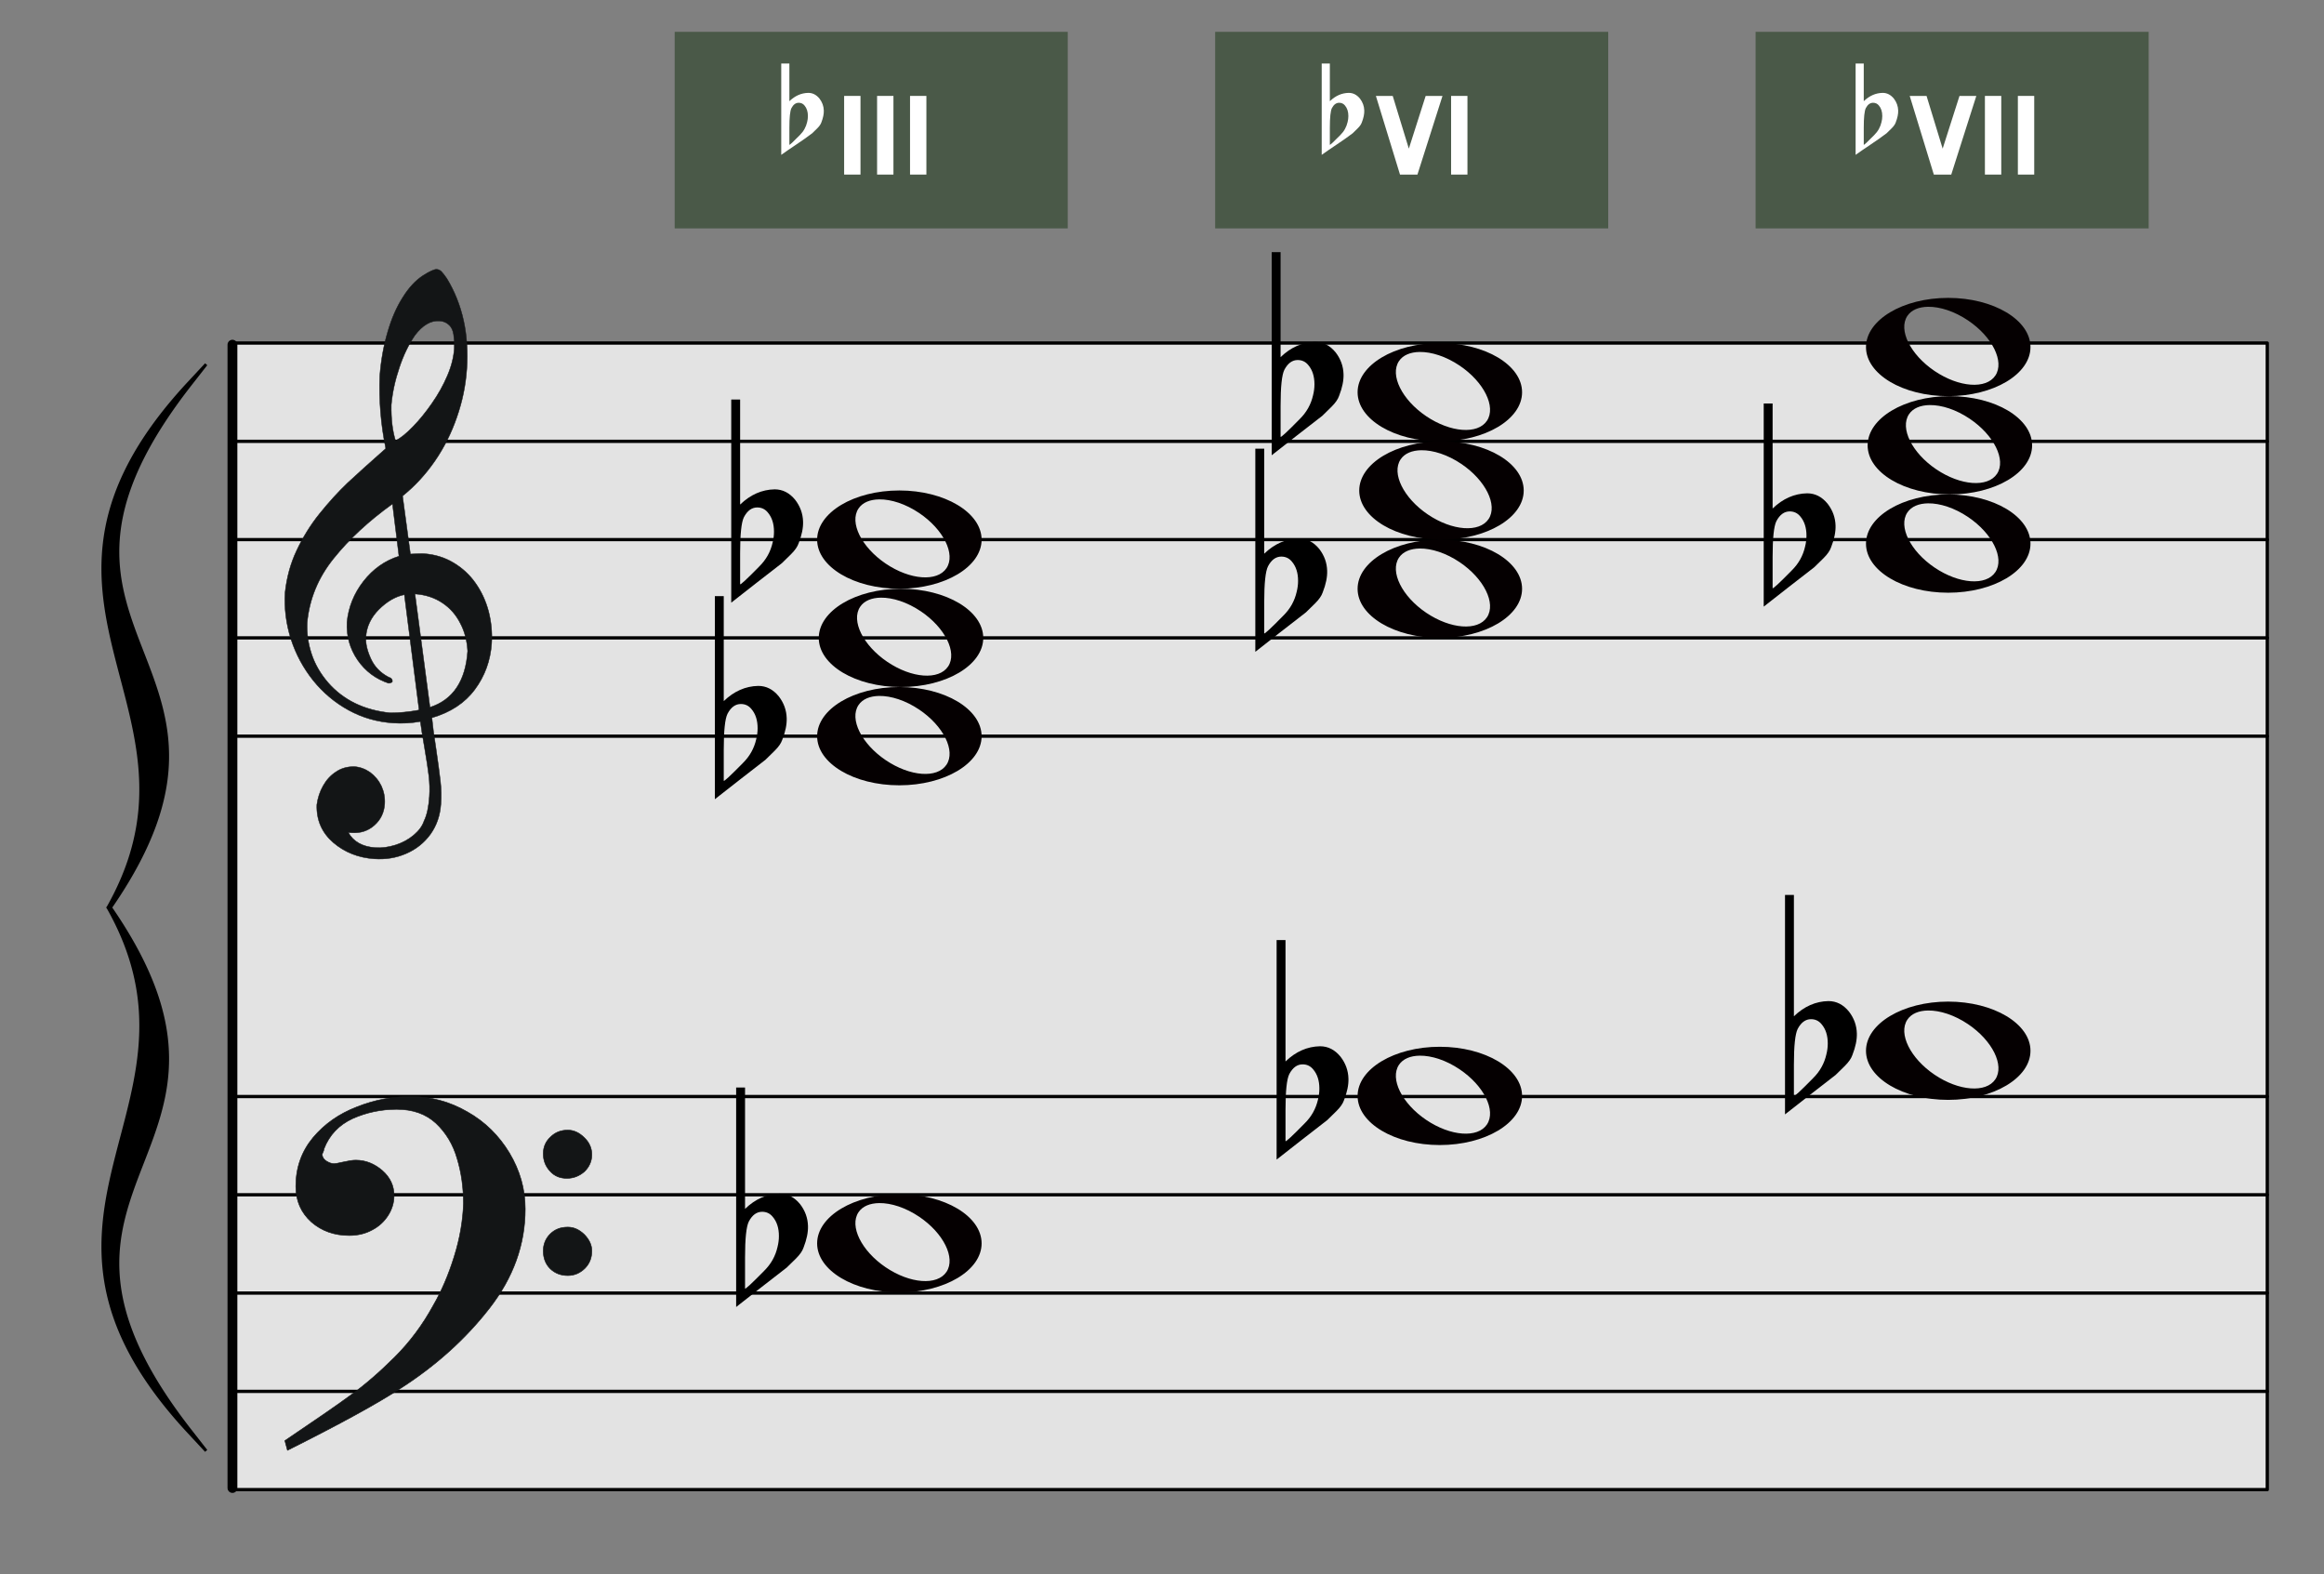
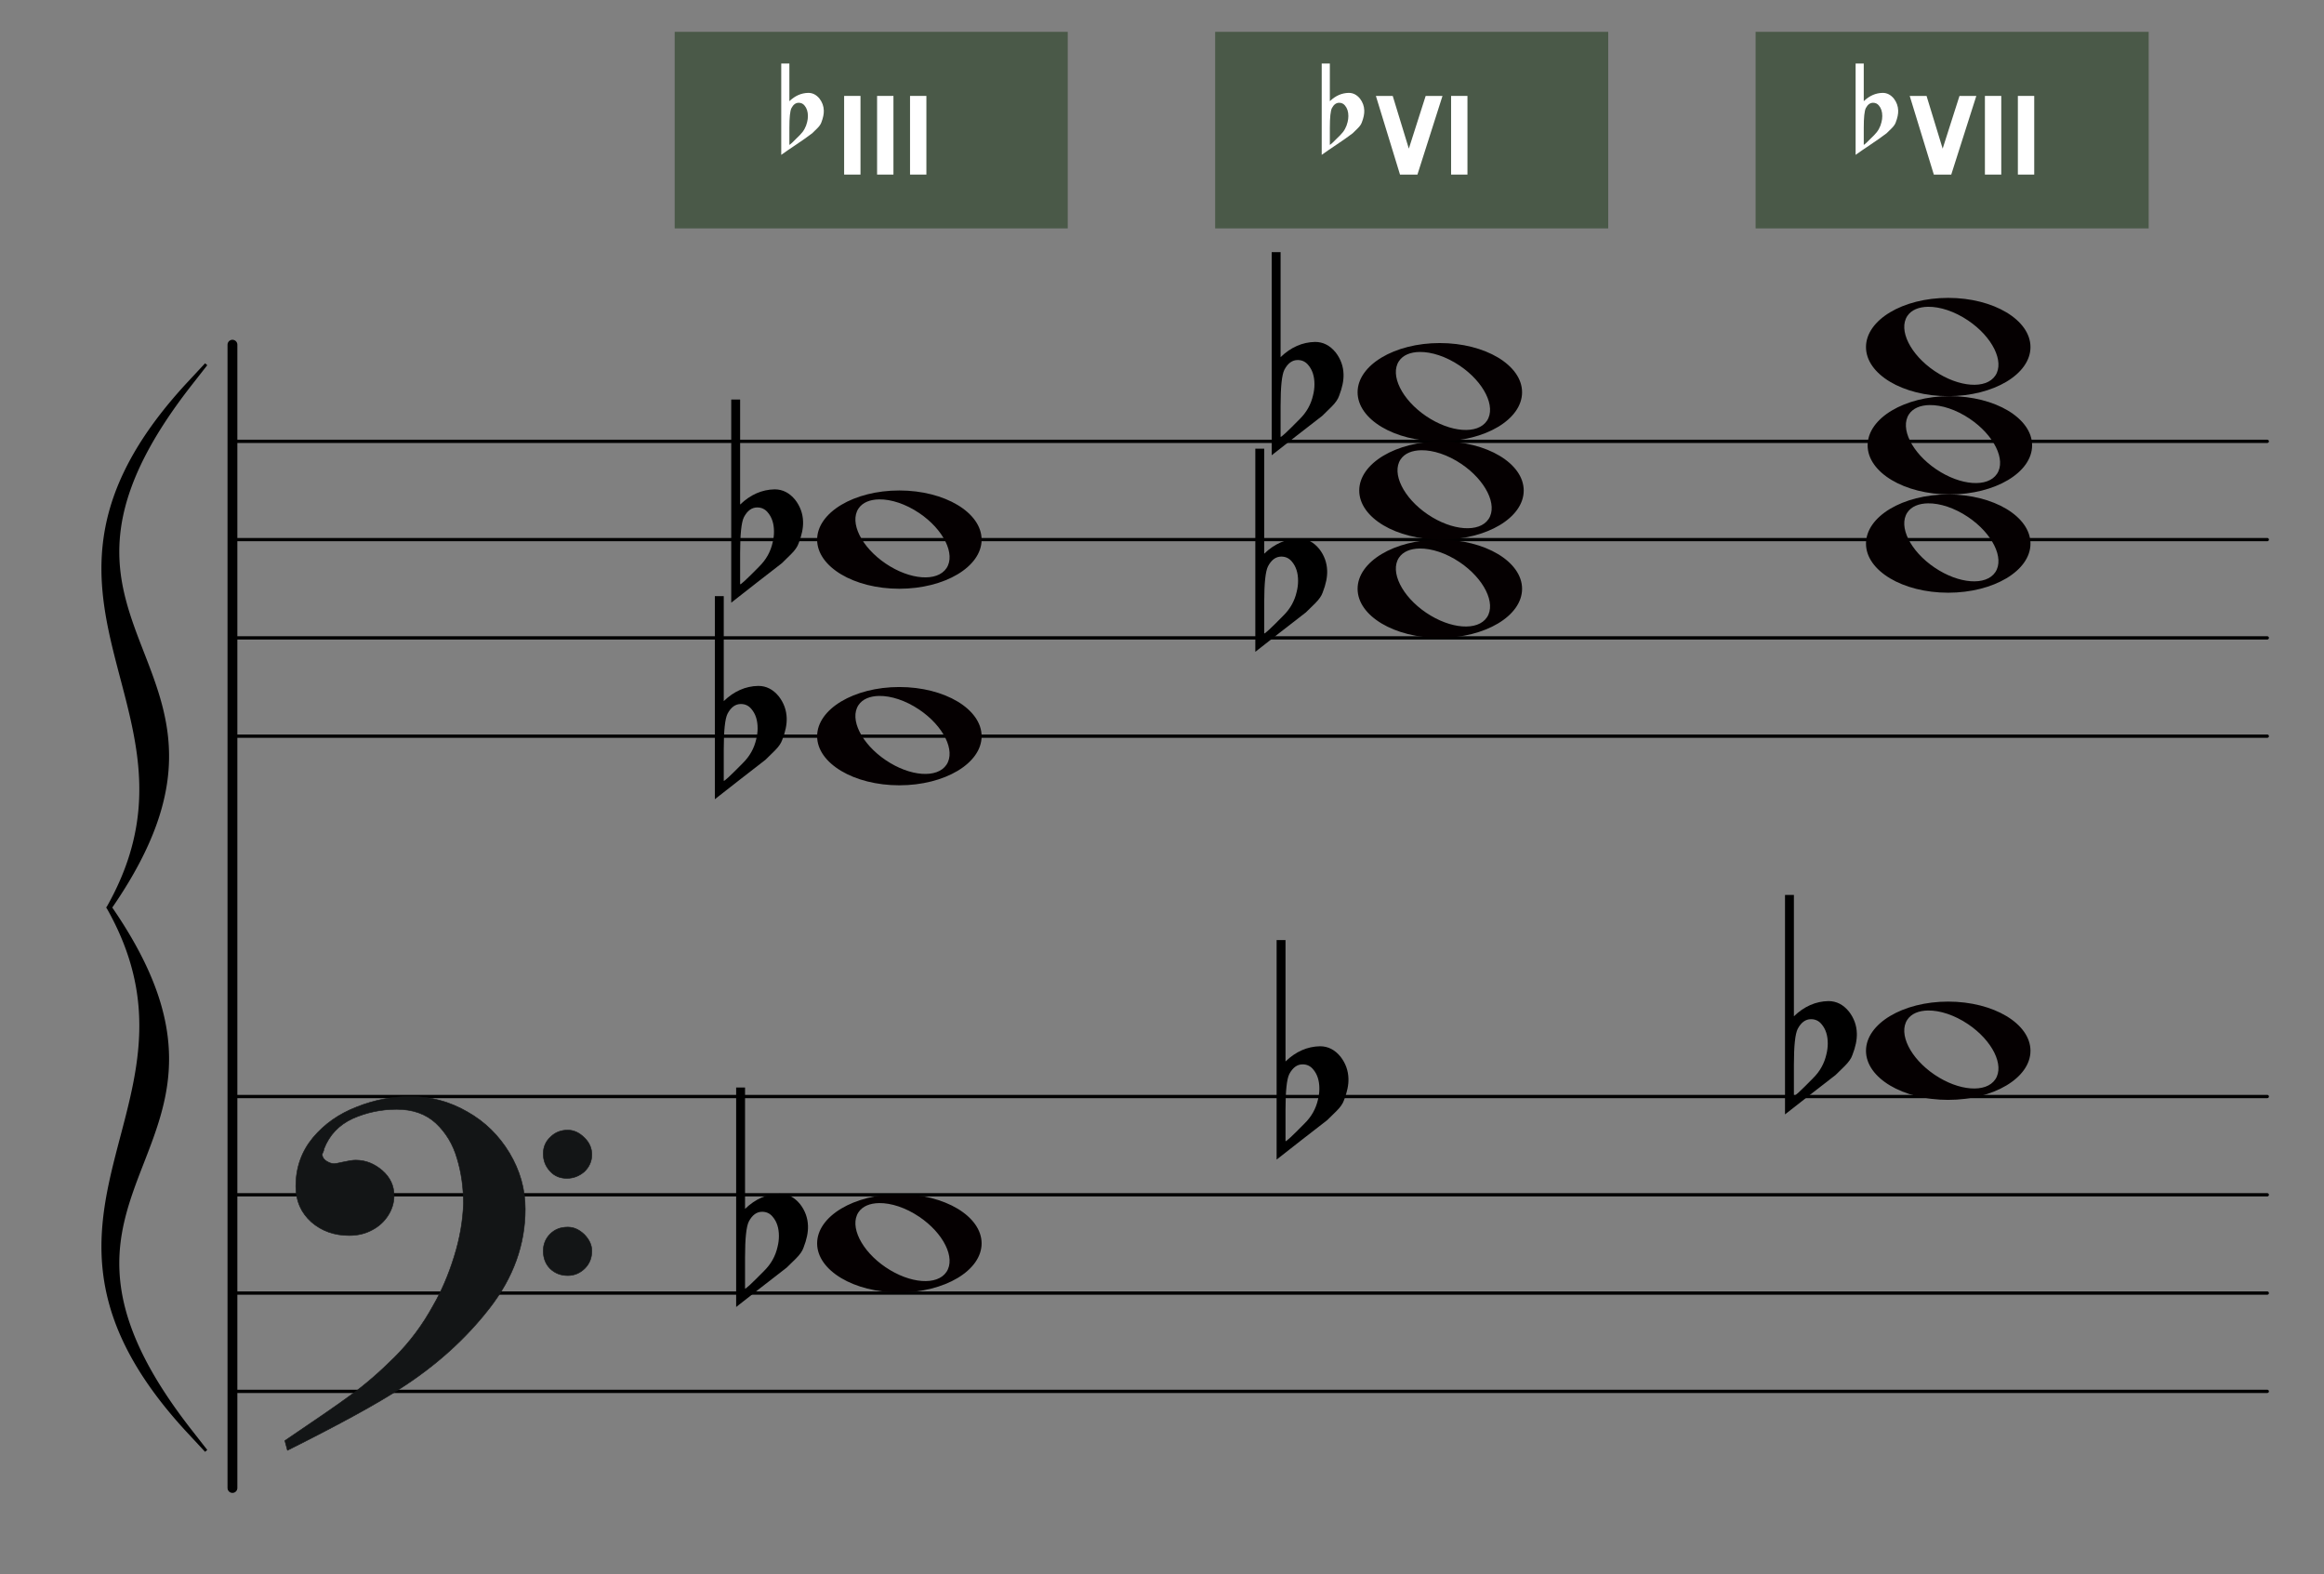
<svg xmlns="http://www.w3.org/2000/svg" xmlns:ns1="http://www.serif.com/" width="1419.0px" height="961.0px" viewBox="0 0 1419 961" version="1.1" xml:space="preserve" style="fill-rule:evenodd;clip-rule:evenodd;stroke-linecap:round;stroke-linejoin:round;stroke-miterlimit:1.5;">
  <rect x="0" y="0" width="1419" height="961" fill="#808080" stroke="none" />
  <rect id="pm_symbol_ippan" x="0.926" y="0.937" width="1418" height="959.586" style="fill:none;" />
  <g id="大譜表">
-     <rect id="外枠" x="141.926" y="209.437" width="1242.44" height="700" style="fill:#fff;fill-opacity:0.78;stroke:#000;stroke-width:2px;" />
    <path id="_--G線" ns1:id="↑ G線" d="M141.926,389.437l1242.44,0" style="fill:none;stroke:#000;stroke-width:2px;" />
    <path id="_--E線" ns1:id="↑ E線" d="M141.926,449.437l1242.44,0" style="fill:none;stroke:#000;stroke-width:2px;" />
    <path id="_--B線" ns1:id="↑ B線" d="M141.926,329.437l1242.44,0" style="fill:none;stroke:#000;stroke-width:2px;" />
    <path id="_--D線" ns1:id="↑ D線" d="M141.926,269.437l1242.44,0" style="fill:none;stroke:#000;stroke-width:2px;" />
    <path id="_--B線1" ns1:id="↓ B線" d="M141.926,849.437l1242.44,0" style="fill:none;stroke:#000;stroke-width:2px;" />
    <path id="_--D線1" ns1:id="↓ D線" d="M141.926,789.437l1242.44,0" style="fill:none;stroke:#000;stroke-width:2px;" />
    <path id="_--F線" ns1:id="↓ F線" d="M141.926,729.437l1242.44,0" style="fill:none;stroke:#000;stroke-width:2px;" />
    <path id="_--A線" ns1:id="↓ A線" d="M141.926,669.437l1242.44,0" style="fill:none;stroke:#000;stroke-width:2px;" />
  </g>
  <path id="bar-0" ns1:id="bar 0" d="M141.926,210.437l0,698" style="fill:none;stroke:#000;stroke-width:6px;" />
  <path id="_-" ns1:id="{" d="M66.675,554.063c69.34,-122.93 -74.659,-186.961 49.231,-320c-121.769,155.496 56.116,167.941 -49.231,320c69.34,122.931 -74.659,186.962 49.231,320c-121.769,-155.495 56.116,-167.941 -49.231,-320Z" style="fill-rule:nonzero;" />
  <path d="M126.568,222.938l-9.806,12.528l-0.352,0.452l-0.351,0.452l-0.35,0.451l-0.348,0.45l-0.345,0.448l-0.345,0.45l-0.342,0.447l-0.341,0.446l-0.339,0.446l-0.338,0.446l-0.336,0.445l-0.334,0.443l-0.332,0.443l-0.331,0.441l-0.329,0.442l-0.328,0.441l-0.326,0.439l-0.324,0.438l-0.322,0.438l-0.321,0.437l-0.319,0.436l-0.318,0.436l-0.316,0.435l-0.314,0.434l-0.312,0.433l-0.311,0.433l-0.309,0.431l-0.308,0.431l-0.307,0.43l-0.304,0.429l-0.303,0.429l-0.301,0.427l-0.3,0.428l-0.298,0.425l-0.296,0.425l-0.295,0.425l-0.294,0.425l-0.291,0.422l-0.29,0.422l-0.289,0.423l-0.287,0.42l-0.285,0.42l-0.284,0.419l-0.282,0.418l-0.28,0.418l-0.28,0.418l-0.277,0.416l-0.276,0.415l-0.274,0.415l-0.273,0.413l-0.271,0.414l-0.27,0.413l-0.268,0.411l-0.267,0.411l-0.265,0.41l-0.263,0.409l-0.262,0.409l-0.261,0.408l-0.259,0.408l-0.257,0.406l-0.256,0.406l-0.255,0.405l-0.252,0.404l-0.252,0.403l-0.25,0.404l-0.248,0.402l-0.247,0.401l-0.245,0.401l-0.245,0.4l-0.242,0.399l-0.241,0.398l-0.239,0.398l-0.238,0.397l-0.237,0.397l-0.235,0.396l-0.233,0.395l-0.233,0.394l-0.23,0.393l-0.229,0.393l-0.228,0.392l-0.226,0.391l-0.225,0.392l-0.223,0.389l-0.222,0.39l-0.221,0.389l-0.219,0.388l-0.218,0.386l-0.216,0.387l-0.215,0.386l-0.213,0.385l-0.212,0.385l-0.211,0.383l-0.208,0.383l-0.208,0.383l-0.207,0.382l-0.205,0.38l-0.203,0.381l-0.202,0.38l-0.201,0.379l-0.2,0.378l-0.198,0.378l-0.196,0.377l-0.195,0.376l-0.194,0.375l-0.192,0.376l-0.192,0.375l-0.189,0.373l-0.188,0.373l-0.187,0.373l-0.186,0.371l-0.184,0.371l-0.184,0.371l-0.181,0.369l-0.18,0.369l-0.179,0.369l-0.178,0.368l-0.176,0.367l-0.175,0.366l-0.174,0.366l-0.172,0.366l-0.171,0.364l-0.169,0.364l-0.169,0.363l-0.167,0.362l-0.166,0.363l-0.164,0.362l-0.163,0.36l-0.162,0.36l-0.161,0.36l-0.159,0.358l-0.158,0.358l-0.156,0.359l-0.156,0.356l-0.154,0.357l-0.153,0.356l-0.151,0.355l-0.151,0.355l-0.149,0.353l-0.148,0.353l-0.146,0.354l-0.146,0.352l-0.144,0.351l-0.143,0.351l-0.141,0.35l-0.14,0.349l-0.14,0.35l-0.137,0.348l-0.137,0.348l-0.135,0.347l-0.134,0.347l-0.134,0.347l-0.131,0.345l-0.131,0.344l-0.129,0.345l-0.128,0.344l-0.127,0.342l-0.126,0.343l-0.125,0.343l-0.123,0.341l-0.122,0.34l-0.121,0.341l-0.12,0.34l-0.119,0.339l-0.117,0.338l-0.116,0.338l-0.115,0.338l-0.115,0.337l-0.112,0.335l-0.112,0.336l-0.11,0.336l-0.11,0.334l-0.108,0.335l-0.107,0.332l-0.106,0.334l-0.105,0.332l-0.103,0.332l-0.103,0.331l-0.101,0.331l-0.101,0.33l-0.099,0.329l-0.097,0.329l-0.097,0.329l-0.096,0.329l-0.095,0.326l-0.094,0.327l-0.092,0.327l-0.092,0.326l-0.09,0.325l-0.089,0.325l-0.088,0.324l-0.087,0.324l-0.086,0.323l-0.085,0.323l-0.084,0.322l-0.082,0.321l-0.082,0.322l-0.081,0.321l-0.079,0.32l-0.079,0.319l-0.077,0.319l-0.076,0.319l-0.076,0.318l-0.074,0.318l-0.073,0.316l-0.073,0.317l-0.071,0.316l-0.07,0.316l-0.069,0.314l-0.068,0.316l-0.068,0.314l-0.065,0.313l-0.065,0.313l-0.065,0.313l-0.063,0.311l-0.062,0.312l-0.061,0.311l-0.059,0.311l-0.06,0.31l-0.058,0.31l-0.057,0.309l-0.056,0.309l-0.055,0.308l-0.054,0.308l-0.053,0.307l-0.052,0.307l-0.052,0.306l-0.05,0.306l-0.049,0.306l-0.049,0.305l-0.047,0.304l-0.046,0.304l-0.046,0.304l-0.044,0.303l-0.044,0.303l-0.043,0.303l-0.041,0.302l-0.041,0.3l-0.04,0.302l-0.039,0.3l-0.038,0.3l-0.037,0.3l-0.036,0.299l-0.036,0.298l-0.034,0.299l-0.033,0.298l-0.033,0.297l-0.032,0.297l-0.03,0.297l-0.03,0.296l-0.029,0.296l-0.028,0.294l-0.027,0.295l-0.027,0.296l-0.026,0.294l-0.024,0.293l-0.024,0.293l-0.023,0.293l-0.022,0.293l-0.021,0.292l-0.02,0.291l-0.02,0.292l-0.018,0.29l-0.018,0.29l-0.017,0.29l-0.016,0.29l-0.015,0.289l-0.014,0.288l-0.014,0.289l-0.013,0.288l-0.012,0.288l-0.011,0.288l-0.01,0.286l-0.01,0.286l-0.008,0.286l-0.008,0.286l-0.007,0.286l-0.006,0.285l-0.006,0.284l-0.004,0.285l-0.005,0.284l-0.003,0.283l-0.002,0.283l-0.001,0.282l-0.001,0.283l0,0.282l0.001,0.282l0.001,0.281l0.003,0.281l0.003,0.281l0.004,0.28l0.004,0.28l0.006,0.279l0.006,0.279l0.007,0.279l0.007,0.278l0.009,0.279l0.009,0.277l0.01,0.279l0.01,0.276l0.023,0.554l0.026,0.552l0.029,0.55l0.032,0.549l0.035,0.548l0.037,0.548l0.041,0.545l0.043,0.544l0.045,0.543l0.049,0.542l0.05,0.54l0.054,0.54l0.056,0.538l0.059,0.537l0.061,0.536l0.064,0.535l0.067,0.534l0.068,0.532l0.072,0.531l0.074,0.532l0.075,0.529l0.079,0.528l0.081,0.527l0.083,0.527l0.085,0.525l0.088,0.524l0.09,0.523l0.093,0.522l0.094,0.522l0.096,0.521l0.099,0.519l0.101,0.519l0.103,0.517l0.105,0.517l0.107,0.516l0.11,0.515l0.111,0.514l0.113,0.513l0.115,0.513l0.117,0.512l0.119,0.51l0.121,0.511l0.122,0.508l0.125,0.509l0.126,0.508l0.128,0.507l0.13,0.506l0.131,0.506l0.134,0.505l0.134,0.505l0.137,0.503l0.138,0.503l0.14,0.503l0.141,0.501l0.143,0.501l0.145,0.501l0.146,0.499l0.147,0.5l0.149,0.499l0.15,0.498l0.152,0.498l0.153,0.497l0.154,0.496l0.156,0.496l0.157,0.496l0.158,0.495l0.16,0.495l0.16,0.494l0.162,0.494l0.163,0.494l0.165,0.493l0.165,0.492l0.166,0.492l0.168,0.492l0.168,0.492l0.17,0.49l0.171,0.491l0.171,0.491l0.173,0.489l0.173,0.49l0.174,0.49l0.176,0.489l0.176,0.49l0.176,0.488l0.178,0.489l0.178,0.487l0.359,0.977l0.361,0.975l0.365,0.974l0.366,0.975l0.369,0.973l0.37,0.973l0.372,0.974l0.374,0.972l0.375,0.973l0.376,0.973l0.755,1.946l0.756,1.948l0.756,1.95l0.378,0.976l0.377,0.977l0.377,0.978l0.375,0.979l0.374,0.98l0.373,0.981l0.371,0.983l0.37,0.984l0.367,0.987l0.364,0.986l0.182,0.495l0.181,0.496l0.18,0.495l0.18,0.495l0.179,0.497l0.178,0.497l0.177,0.497l0.176,0.498l0.176,0.498l0.175,0.499l0.174,0.5l0.173,0.501l0.172,0.5l0.171,0.501l0.17,0.502l0.169,0.503l0.168,0.503l0.167,0.504l0.166,0.505l0.165,0.505l0.163,0.505l0.163,0.507l0.161,0.508l0.16,0.508l0.159,0.51l0.157,0.509l0.156,0.509l0.155,0.512l0.154,0.512l0.152,0.513l0.15,0.514l0.15,0.514l0.147,0.516l0.146,0.516l0.145,0.516l0.143,0.519l0.141,0.518l0.141,0.52l0.138,0.521l0.137,0.521l0.134,0.523l0.134,0.524l0.131,0.524l0.13,0.526l0.128,0.526l0.126,0.527l0.124,0.529l0.122,0.529l0.121,0.531l0.119,0.532l0.116,0.532l0.115,0.534l0.112,0.535l0.111,0.536l0.108,0.537l0.107,0.538l0.104,0.54l0.102,0.54l0.1,0.541l0.098,0.544l0.095,0.543l0.094,0.546l0.091,0.546l0.088,0.548l0.087,0.549l0.084,0.55l0.081,0.551l0.079,0.553l0.077,0.554l0.075,0.556l0.071,0.556l0.069,0.557l0.067,0.559l0.064,0.561l0.062,0.562l0.059,0.563l0.056,0.565l0.053,0.566l0.051,0.568l0.048,0.568l0.046,0.57l0.042,0.572l0.04,0.573l0.037,0.575l0.034,0.576l0.031,0.577l0.028,0.579l0.025,0.581l0.012,0.291l0.011,0.291l0.009,0.292l0.01,0.291l0.008,0.293l0.008,0.293l0.007,0.293l0.006,0.293l0.006,0.294l0.004,0.294l0.004,0.295l0.003,0.296l0.002,0.295l0.002,0.295l0.001,0.297l-0.001,0.297l-0.001,0.296l-0.001,0.297l-0.003,0.299l-0.003,0.299l-0.004,0.298l-0.005,0.299l-0.006,0.299l-0.006,0.3l-0.008,0.301l-0.008,0.301l-0.009,0.3l-0.01,0.301l-0.01,0.303l-0.012,0.303l-0.012,0.302l-0.013,0.303l-0.015,0.305l-0.015,0.304l-0.016,0.303l-0.016,0.306l-0.018,0.305l-0.018,0.306l-0.02,0.306l-0.02,0.307l-0.021,0.307l-0.021,0.307l-0.023,0.309l-0.024,0.308l-0.025,0.309l-0.025,0.309l-0.026,0.31l-0.027,0.309l-0.028,0.312l-0.03,0.311l-0.03,0.311l-0.031,0.312l-0.031,0.312l-0.033,0.313l-0.034,0.313l-0.034,0.314l-0.036,0.314l-0.036,0.315l-0.038,0.316l-0.038,0.315l-0.039,0.315l-0.04,0.318l-0.041,0.317l-0.042,0.317l-0.043,0.318l-0.045,0.319l-0.044,0.318l-0.046,0.32l-0.047,0.319l-0.048,0.321l-0.049,0.321l-0.05,0.32l-0.05,0.322l-0.052,0.322l-0.053,0.323l-0.054,0.324l-0.055,0.323l-0.055,0.324l-0.057,0.325l-0.058,0.325l-0.058,0.325l-0.06,0.327l-0.061,0.326l-0.062,0.327l-0.062,0.328l-0.064,0.328l-0.065,0.329l-0.066,0.329l-0.067,0.329l-0.068,0.33l-0.069,0.331l-0.07,0.331l-0.071,0.332l-0.072,0.331l-0.073,0.333l-0.075,0.333l-0.075,0.334l-0.076,0.334l-0.077,0.334l-0.079,0.336l-0.08,0.336l-0.08,0.335l-0.082,0.338l-0.083,0.337l-0.083,0.338l-0.086,0.338l-0.085,0.339l-0.087,0.339l-0.089,0.34l-0.089,0.341l-0.091,0.341l-0.091,0.341l-0.092,0.342l-0.094,0.343l-0.095,0.343l-0.096,0.344l-0.097,0.344l-0.098,0.344l-0.1,0.346l-0.1,0.346l-0.102,0.347l-0.103,0.347l-0.103,0.346l-0.105,0.349l-0.107,0.348l-0.107,0.349l-0.108,0.35l-0.11,0.351l-0.111,0.35l-0.112,0.352l-0.113,0.352l-0.114,0.352l-0.116,0.354l-0.117,0.353l-0.117,0.354l-0.119,0.355l-0.12,0.355l-0.122,0.357l-0.122,0.356l-0.124,0.357l-0.125,0.357l-0.126,0.359l-0.127,0.36l-0.129,0.359l-0.13,0.359l-0.131,0.361l-0.132,0.361l-0.133,0.362l-0.135,0.362l-0.135,0.363l-0.138,0.364l-0.138,0.364l-0.139,0.364l-0.141,0.366l-0.142,0.367l-0.144,0.366l-0.144,0.366l-0.146,0.369l-0.147,0.368l-0.148,0.369l-0.15,0.369l-0.151,0.371l-0.152,0.371l-0.153,0.371l-0.155,0.373l-0.156,0.372l-0.157,0.373l-0.158,0.374l-0.16,0.375l-0.161,0.374l-0.162,0.376l-0.164,0.377l-0.165,0.377l-0.166,0.377l-0.167,0.379l-0.169,0.379l-0.17,0.379l-0.172,0.381l-0.173,0.38l-0.174,0.382l-0.175,0.382l-0.177,0.382l-0.178,0.384l-0.179,0.384l-0.181,0.385l-0.182,0.385l-0.184,0.386l-0.184,0.387l-0.186,0.387l-0.188,0.389l-0.189,0.388l-0.19,0.389l-0.191,0.39l-0.193,0.391l-0.195,0.391l-0.195,0.391l-0.197,0.393l-0.199,0.393l-0.199,0.394l-0.202,0.395l-0.202,0.395l-0.204,0.396l-0.205,0.396l-0.207,0.398l-0.208,0.398l-0.209,0.398l-0.212,0.4l-0.212,0.401l-0.214,0.4l-0.215,0.401l-0.217,0.403l-0.218,0.402l-0.219,0.403l-0.221,0.405l-0.222,0.404l-0.224,0.406l-0.225,0.406l-0.227,0.407l-0.228,0.408l-0.229,0.408l-0.231,0.409l-0.233,0.41l-0.234,0.411l-0.235,0.411l-0.237,0.412l-0.238,0.412l-0.24,0.414l-0.241,0.414l-0.243,0.414l-0.244,0.416l-0.246,0.416l-0.247,0.417l-0.248,0.417l-0.25,0.419l-0.252,0.419l-0.253,0.42l-0.255,0.42l-0.256,0.422l-0.258,0.422l-0.259,0.423l-0.261,0.423l-0.262,0.424l-0.263,0.425l-0.265,0.426l-0.267,0.426l-0.269,0.428l-0.27,0.428l-0.271,0.428l-0.273,0.429l-0.274,0.43l-0.276,0.432l-0.278,0.432l-0.279,0.432l-0.28,0.433l-0.283,0.434l-0.283,0.435l-0.286,0.435l-0.287,0.437l-0.289,0.437l-0.289,0.437l-0.292,0.439l-0.293,0.44l-0.295,0.439l-0.296,0.442l-0.298,0.441l-0.3,0.443l-0.301,0.443l-0.303,0.444l-0.304,0.445l-0.307,0.445l-0.011,0.017l0.011,0.017l0.307,0.446l0.304,0.445l0.303,0.444l0.301,0.443l0.3,0.443l0.298,0.442l0.296,0.44l0.295,0.44l0.293,0.44l0.292,0.438l0.289,0.438l0.289,0.437l0.287,0.437l0.286,0.435l0.283,0.434l0.283,0.435l0.28,0.433l0.279,0.433l0.278,0.432l0.276,0.43l0.274,0.43l0.273,0.43l0.271,0.428l0.27,0.428l0.269,0.427l0.267,0.427l0.265,0.426l0.263,0.425l0.262,0.423l0.261,0.424l0.259,0.423l0.258,0.422l0.256,0.421l0.255,0.421l0.253,0.42l0.252,0.419l0.25,0.418l0.248,0.418l0.247,0.417l0.246,0.416l0.244,0.416l0.243,0.414l0.241,0.414l0.24,0.414l0.238,0.412l0.237,0.412l0.235,0.411l0.234,0.411l0.233,0.41l0.231,0.409l0.229,0.408l0.228,0.407l0.227,0.407l0.225,0.407l0.224,0.406l0.222,0.404l0.221,0.405l0.219,0.403l0.218,0.402l0.217,0.403l0.215,0.401l0.214,0.4l0.212,0.401l0.212,0.399l0.209,0.399l0.208,0.397l0.207,0.398l0.205,0.396l0.204,0.396l0.202,0.396l0.202,0.394l0.199,0.395l0.199,0.393l0.197,0.393l0.195,0.391l0.195,0.391l0.193,0.391l0.191,0.39l0.19,0.389l0.189,0.388l0.188,0.389l0.186,0.387l0.184,0.387l0.184,0.385l0.182,0.386l0.181,0.384l0.179,0.385l0.178,0.383l0.177,0.383l0.175,0.381l0.174,0.382l0.173,0.381l0.172,0.381l0.17,0.379l0.169,0.379l0.167,0.378l0.166,0.378l0.165,0.377l0.164,0.377l0.162,0.375l0.161,0.375l0.16,0.375l0.158,0.374l0.157,0.373l0.156,0.372l0.155,0.373l0.153,0.371l0.152,0.371l0.151,0.37l0.15,0.37l0.148,0.368l0.147,0.369l0.146,0.368l0.144,0.367l0.144,0.366l0.142,0.367l0.141,0.365l0.139,0.365l0.138,0.364l0.138,0.363l0.135,0.364l0.135,0.362l0.133,0.362l0.132,0.361l0.131,0.36l0.13,0.36l0.129,0.359l0.127,0.36l0.126,0.358l0.125,0.358l0.124,0.357l0.122,0.356l0.122,0.356l0.12,0.356l0.119,0.355l0.117,0.354l0.117,0.353l0.116,0.354l0.114,0.352l0.113,0.352l0.112,0.352l0.111,0.35l0.11,0.35l0.108,0.351l0.107,0.348l0.107,0.349l0.105,0.348l0.103,0.347l0.103,0.347l0.102,0.347l0.1,0.346l0.1,0.346l0.098,0.344l0.097,0.344l0.096,0.344l0.095,0.343l0.094,0.343l0.092,0.342l0.091,0.341l0.091,0.341l0.089,0.34l0.089,0.341l0.087,0.339l0.085,0.339l0.086,0.338l0.083,0.338l0.083,0.337l0.082,0.338l0.08,0.335l0.08,0.336l0.079,0.335l0.077,0.335l0.076,0.333l0.075,0.334l0.075,0.334l0.073,0.333l0.072,0.331l0.071,0.332l0.07,0.331l0.069,0.33l0.068,0.331l0.067,0.329l0.066,0.329l0.065,0.329l0.064,0.328l0.062,0.328l0.062,0.327l0.061,0.326l0.06,0.327l0.058,0.325l0.058,0.325l0.057,0.325l0.056,0.324l0.054,0.323l0.054,0.323l0.053,0.324l0.052,0.322l0.05,0.322l0.05,0.321l0.049,0.32l0.048,0.321l0.047,0.32l0.046,0.319l0.044,0.319l0.045,0.317l0.043,0.319l0.042,0.317l0.041,0.317l0.04,0.318l0.039,0.315l0.038,0.315l0.038,0.316l0.036,0.315l0.036,0.314l0.034,0.313l0.034,0.313l0.033,0.314l0.031,0.311l0.031,0.313l0.03,0.311l0.03,0.311l0.028,0.312l0.027,0.309l0.026,0.31l0.025,0.309l0.025,0.308l0.024,0.309l0.023,0.309l0.021,0.307l0.021,0.307l0.02,0.306l0.02,0.306l0.018,0.307l0.018,0.305l0.016,0.306l0.016,0.303l0.015,0.304l0.015,0.304l0.013,0.304l0.012,0.302l0.012,0.303l0.01,0.302l0.01,0.302l0.009,0.3l0.008,0.301l0.008,0.301l0.006,0.3l0.006,0.299l0.005,0.298l0.004,0.299l0.003,0.299l0.003,0.299l0.001,0.297l0.001,0.296l0.001,0.297l-0.001,0.297l-0.002,0.294l-0.002,0.296l-0.003,0.296l-0.004,0.294l-0.004,0.295l-0.006,0.293l-0.006,0.294l-0.007,0.293l-0.008,0.293l-0.008,0.293l-0.01,0.291l-0.009,0.292l-0.011,0.291l-0.012,0.292l-0.025,0.58l-0.028,0.578l-0.031,0.577l-0.034,0.577l-0.037,0.575l-0.04,0.572l-0.042,0.572l-0.046,0.571l-0.048,0.568l-0.051,0.568l-0.053,0.566l-0.056,0.564l-0.059,0.564l-0.062,0.561l-0.064,0.561l-0.067,0.559l-0.069,0.558l-0.071,0.557l-0.075,0.555l-0.077,0.554l-0.079,0.553l-0.081,0.551l-0.084,0.55l-0.087,0.549l-0.088,0.548l-0.091,0.546l-0.094,0.545l-0.095,0.544l-0.098,0.543l-0.1,0.542l-0.102,0.54l-0.104,0.539l-0.107,0.539l-0.108,0.537l-0.111,0.536l-0.112,0.535l-0.115,0.534l-0.116,0.532l-0.119,0.532l-0.121,0.531l-0.122,0.529l-0.124,0.528l-0.126,0.528l-0.128,0.526l-0.13,0.526l-0.131,0.525l-0.134,0.523l-0.134,0.523l-0.137,0.521l-0.138,0.52l-0.141,0.521l-0.141,0.518l-0.143,0.518l-0.145,0.517l-0.146,0.516l-0.147,0.515l-0.15,0.515l-0.15,0.514l-0.152,0.512l-0.154,0.512l-0.155,0.512l-0.156,0.51l-0.157,0.509l-0.159,0.51l-0.16,0.508l-0.161,0.507l-0.163,0.507l-0.163,0.506l-0.165,0.505l-0.166,0.505l-0.167,0.503l-0.168,0.504l-0.169,0.503l-0.17,0.502l-0.171,0.501l-0.172,0.5l-0.173,0.501l-0.174,0.499l-0.175,0.499l-0.176,0.499l-0.176,0.498l-0.177,0.497l-0.178,0.497l-0.179,0.496l-0.18,0.496l-0.18,0.495l-0.181,0.496l-0.182,0.494l-0.364,0.987l-0.367,0.986l-0.37,0.985l-0.371,0.983l-0.373,0.98l-0.374,0.981l-0.375,0.979l-0.377,0.978l-0.377,0.977l-0.378,0.976l-0.756,1.95l-0.756,1.947l-0.755,1.947l-0.376,0.973l-0.375,0.972l-0.374,0.973l-0.372,0.974l-0.37,0.972l-0.369,0.974l-0.366,0.974l-0.365,0.975l-0.361,0.975l-0.359,0.976l-0.178,0.488l-0.178,0.489l-0.176,0.488l-0.176,0.49l-0.176,0.489l-0.174,0.489l-0.173,0.49l-0.173,0.49l-0.171,0.491l-0.171,0.49l-0.17,0.492l-0.168,0.491l-0.168,0.492l-0.166,0.492l-0.165,0.492l-0.165,0.493l-0.163,0.493l-0.162,0.495l-0.16,0.494l-0.16,0.494l-0.158,0.496l-0.157,0.496l-0.156,0.496l-0.154,0.496l-0.153,0.497l-0.152,0.498l-0.15,0.498l-0.149,0.499l-0.147,0.499l-0.146,0.5l-0.145,0.5l-0.143,0.502l-0.141,0.501l-0.14,0.503l-0.138,0.503l-0.137,0.503l-0.134,0.505l-0.134,0.505l-0.131,0.506l-0.13,0.506l-0.128,0.507l-0.126,0.508l-0.125,0.508l-0.122,0.509l-0.121,0.511l-0.119,0.51l-0.117,0.512l-0.115,0.513l-0.113,0.513l-0.111,0.514l-0.11,0.515l-0.107,0.516l-0.105,0.517l-0.103,0.517l-0.101,0.519l-0.099,0.519l-0.096,0.52l-0.094,0.522l-0.093,0.523l-0.09,0.523l-0.088,0.524l-0.085,0.525l-0.083,0.526l-0.081,0.528l-0.079,0.528l-0.075,0.529l-0.074,0.531l-0.072,0.531l-0.068,0.533l-0.067,0.533l-0.064,0.536l-0.061,0.536l-0.059,0.536l-0.056,0.539l-0.054,0.539l-0.05,0.541l-0.049,0.542l-0.045,0.543l-0.043,0.545l-0.041,0.544l-0.037,0.547l-0.035,0.549l-0.032,0.549l-0.029,0.55l-0.026,0.552l-0.023,0.554l-0.01,0.276l-0.01,0.278l-0.009,0.278l-0.009,0.278l-0.007,0.279l-0.007,0.279l-0.006,0.279l-0.006,0.279l-0.004,0.28l-0.004,0.28l-0.003,0.28l-0.003,0.282l-0.001,0.281l-0.001,0.282l0,0.282l0.001,0.283l0.001,0.282l0.002,0.283l0.003,0.283l0.005,0.284l0.004,0.285l0.006,0.284l0.006,0.285l0.007,0.286l0.008,0.286l0.008,0.285l0.01,0.287l0.01,0.286l0.011,0.287l0.012,0.289l0.013,0.288l0.014,0.288l0.014,0.288l0.015,0.29l0.016,0.29l0.017,0.29l0.018,0.29l0.018,0.29l0.02,0.292l0.02,0.291l0.021,0.292l0.022,0.293l0.023,0.293l0.024,0.293l0.024,0.292l0.026,0.295l0.027,0.296l0.027,0.295l0.028,0.294l0.029,0.296l0.03,0.296l0.03,0.297l0.032,0.296l0.033,0.298l0.033,0.298l0.034,0.299l0.036,0.298l0.036,0.299l0.037,0.3l0.038,0.299l0.039,0.301l0.04,0.301l0.041,0.301l0.041,0.303l0.043,0.302l0.044,0.303l0.044,0.302l0.046,0.305l0.046,0.304l0.047,0.304l0.049,0.304l0.049,0.307l0.05,0.306l0.052,0.306l0.052,0.306l0.053,0.308l0.054,0.308l0.055,0.308l0.056,0.309l0.057,0.309l0.058,0.309l0.06,0.311l0.059,0.311l0.061,0.311l0.062,0.311l0.063,0.312l0.065,0.313l0.065,0.313l0.065,0.313l0.068,0.314l0.068,0.316l0.069,0.314l0.07,0.316l0.071,0.316l0.073,0.316l0.073,0.317l0.074,0.317l0.076,0.319l0.076,0.319l0.077,0.319l0.079,0.319l0.079,0.32l0.081,0.321l0.082,0.322l0.082,0.321l0.084,0.322l0.085,0.323l0.086,0.323l0.087,0.323l0.088,0.325l0.089,0.325l0.09,0.325l0.092,0.325l0.092,0.327l0.094,0.327l0.095,0.327l0.096,0.329l0.097,0.329l0.097,0.328l0.099,0.33l0.101,0.33l0.101,0.331l0.103,0.331l0.103,0.332l0.105,0.332l0.106,0.333l0.107,0.333l0.108,0.335l0.11,0.334l0.11,0.336l0.112,0.335l0.112,0.336l0.115,0.337l0.115,0.338l0.116,0.338l0.117,0.338l0.119,0.338l0.12,0.341l0.121,0.34l0.122,0.341l0.123,0.341l0.125,0.342l0.126,0.343l0.127,0.343l0.128,0.344l0.129,0.344l0.131,0.345l0.131,0.345l0.134,0.347l0.134,0.347l0.135,0.347l0.137,0.347l0.137,0.349l0.14,0.349l0.14,0.35l0.141,0.35l0.143,0.351l0.144,0.351l0.146,0.352l0.146,0.354l0.148,0.353l0.149,0.353l0.151,0.355l0.151,0.355l0.153,0.356l0.154,0.356l0.156,0.357l0.156,0.358l0.158,0.359l0.159,0.358l0.161,0.36l0.162,0.36l0.163,0.36l0.164,0.362l0.166,0.362l0.167,0.363l0.169,0.363l0.169,0.364l0.171,0.365l0.172,0.365l0.174,0.366l0.175,0.366l0.176,0.367l0.178,0.368l0.179,0.369l0.18,0.369l0.181,0.369l0.184,0.371l0.184,0.371l0.186,0.371l0.187,0.373l0.188,0.373l0.19,0.374l0.191,0.374l0.192,0.375l0.194,0.376l0.195,0.376l0.196,0.377l0.198,0.377l0.2,0.379l0.201,0.379l0.202,0.38l0.203,0.38l0.205,0.381l0.207,0.382l0.208,0.383l0.208,0.383l0.211,0.383l0.212,0.384l0.214,0.386l0.214,0.386l0.216,0.386l0.218,0.387l0.219,0.388l0.221,0.389l0.222,0.39l0.223,0.389l0.225,0.391l0.226,0.392l0.228,0.392l0.229,0.393l0.23,0.393l0.233,0.394l0.233,0.395l0.235,0.395l0.237,0.397l0.238,0.398l0.239,0.398l0.241,0.397l0.242,0.4l0.245,0.4l0.245,0.401l0.247,0.401l0.248,0.402l0.25,0.403l0.252,0.404l0.252,0.404l0.255,0.405l0.256,0.406l0.257,0.406l0.259,0.408l0.261,0.408l0.262,0.408l0.263,0.41l0.265,0.41l0.267,0.411l0.268,0.411l0.27,0.413l0.271,0.414l0.273,0.413l0.274,0.415l0.276,0.415l0.277,0.417l0.28,0.417l0.28,0.418l0.282,0.418l0.284,0.419l0.285,0.42l0.287,0.42l0.289,0.423l0.29,0.421l0.291,0.423l0.294,0.424l0.295,0.425l0.296,0.426l0.298,0.425l0.3,0.427l0.301,0.428l0.303,0.429l0.304,0.428l0.307,0.431l0.308,0.431l0.309,0.431l0.311,0.433l0.312,0.433l0.315,0.434l0.315,0.435l0.318,0.435l0.319,0.437l0.321,0.437l0.322,0.438l0.325,0.438l0.325,0.44l0.328,0.44l0.329,0.442l0.331,0.441l0.332,0.443l0.334,0.443l0.336,0.445l0.338,0.445l0.339,0.446l0.341,0.447l0.342,0.447l0.345,0.449l0.345,0.449l0.349,0.451l0.349,0.451l0.35,0.451l0.354,0.452l9.798,12.536l-1.345,1.147l-10.8,-11.624l-0.362,-0.39l-0.361,-0.391l-0.359,-0.39l-0.358,-0.39l-0.356,-0.389l-0.356,-0.39l-0.353,-0.389l-0.351,-0.387l-0.35,-0.388l-0.349,-0.388l-0.347,-0.387l-0.346,-0.388l-0.344,-0.386l-0.343,-0.386l-0.341,-0.385l-0.34,-0.385l-0.338,-0.385l-0.337,-0.385l-0.335,-0.384l-0.334,-0.384l-0.332,-0.383l-0.332,-0.384l-0.329,-0.382l-0.328,-0.382l-0.327,-0.383l-0.324,-0.381l-0.324,-0.381l-0.322,-0.381l-0.321,-0.381l-0.319,-0.38l-0.318,-0.38l-0.316,-0.379l-0.315,-0.379l-0.313,-0.378l-0.312,-0.379l-0.311,-0.378l-0.309,-0.377l-0.308,-0.378l-0.306,-0.376l-0.305,-0.377l-0.303,-0.376l-0.302,-0.376l-0.301,-0.376l-0.299,-0.375l-0.297,-0.375l-0.297,-0.374l-0.295,-0.375l-0.293,-0.372l-0.293,-0.374l-0.29,-0.373l-0.289,-0.372l-0.289,-0.373l-0.286,-0.372l-0.286,-0.372l-0.283,-0.371l-0.282,-0.371l-0.282,-0.37l-0.279,-0.37l-0.278,-0.37l-0.278,-0.37l-0.276,-0.37l-0.273,-0.369l-0.273,-0.368l-0.272,-0.368l-0.27,-0.368l-0.268,-0.367l-0.268,-0.367l-0.266,-0.367l-0.265,-0.367l-0.263,-0.366l-0.262,-0.366l-0.261,-0.366l-0.259,-0.365l-0.258,-0.364l-0.257,-0.366l-0.255,-0.364l-0.254,-0.363l-0.252,-0.363l-0.252,-0.364l-0.25,-0.363l-0.249,-0.362l-0.247,-0.362l-0.247,-0.363l-0.244,-0.361l-0.244,-0.361l-0.242,-0.361l-0.241,-0.36l-0.24,-0.361l-0.238,-0.36l-0.237,-0.36l-0.235,-0.359l-0.235,-0.359l-0.233,-0.359l-0.232,-0.358l-0.231,-0.358l-0.229,-0.358l-0.228,-0.357l-0.227,-0.357l-0.225,-0.357l-0.224,-0.356l-0.224,-0.356l-0.222,-0.357l-0.22,-0.355l-0.219,-0.355l-0.218,-0.355l-0.217,-0.355l-0.215,-0.354l-0.214,-0.354l-0.213,-0.354l-0.212,-0.353l-0.21,-0.353l-0.21,-0.353l-0.208,-0.353l-0.207,-0.352l-0.205,-0.352l-0.204,-0.351l-0.203,-0.351l-0.203,-0.352l-0.2,-0.351l-0.199,-0.349l-0.199,-0.35l-0.197,-0.351l-0.196,-0.349l-0.194,-0.349l-0.194,-0.349l-0.192,-0.348l-0.191,-0.349l-0.19,-0.348l-0.189,-0.347l-0.188,-0.348l-0.185,-0.347l-0.186,-0.347l-0.184,-0.347l-0.182,-0.345l-0.182,-0.346l-0.181,-0.347l-0.179,-0.345l-0.178,-0.345l-0.177,-0.344l-0.176,-0.346l-0.174,-0.344l-0.174,-0.343l-0.172,-0.344l-0.171,-0.344l-0.17,-0.343l-0.169,-0.342l-0.168,-0.343l-0.166,-0.343l-0.166,-0.341l-0.164,-0.342l-0.163,-0.342l-0.162,-0.34l-0.161,-0.342l-0.16,-0.34l-0.158,-0.341l-0.158,-0.339l-0.157,-0.34l-0.155,-0.34l-0.154,-0.339l-0.153,-0.339l-0.152,-0.339l-0.151,-0.338l-0.15,-0.339l-0.148,-0.338l-0.148,-0.337l-0.146,-0.337l-0.146,-0.337l-0.144,-0.337l-0.144,-0.337l-0.142,-0.336l-0.141,-0.336l-0.14,-0.336l-0.139,-0.335l-0.137,-0.335l-0.137,-0.335l-0.136,-0.336l-0.135,-0.334l-0.133,-0.334l-0.133,-0.334l-0.131,-0.334l-0.13,-0.332l-0.13,-0.334l-0.128,-0.333l-0.127,-0.333l-0.127,-0.332l-0.125,-0.332l-0.124,-0.332l-0.123,-0.332l-0.122,-0.33l-0.122,-0.332l-0.12,-0.332l-0.118,-0.33l-0.118,-0.33l-0.118,-0.33l-0.115,-0.33l-0.115,-0.329l-0.115,-0.33l-0.112,-0.33l-0.112,-0.328l-0.111,-0.328l-0.11,-0.329l-0.108,-0.328l-0.109,-0.327l-0.107,-0.329l-0.106,-0.327l-0.104,-0.327l-0.104,-0.327l-0.103,-0.326l-0.103,-0.327l-0.1,-0.326l-0.1,-0.326l-0.099,-0.326l-0.099,-0.325l-0.097,-0.325l-0.096,-0.325l-0.095,-0.325l-0.094,-0.325l-0.094,-0.323l-0.092,-0.325l-0.091,-0.324l-0.091,-0.323l-0.089,-0.324l-0.089,-0.322l-0.087,-0.323l-0.087,-0.324l-0.086,-0.322l-0.085,-0.322l-0.084,-0.323l-0.082,-0.321l-0.082,-0.321l-0.082,-0.322l-0.08,-0.321l-0.079,-0.32l-0.078,-0.32l-0.078,-0.321l-0.077,-0.321l-0.075,-0.32l-0.075,-0.319l-0.074,-0.32l-0.073,-0.319l-0.072,-0.318l-0.071,-0.319l-0.07,-0.319l-0.07,-0.319l-0.068,-0.318l-0.067,-0.318l-0.067,-0.317l-0.066,-0.318l-0.065,-0.317l-0.064,-0.317l-0.063,-0.317l-0.063,-0.317l-0.061,-0.316l-0.061,-0.316l-0.06,-0.316l-0.059,-0.316l-0.058,-0.315l-0.057,-0.315l-0.057,-0.316l-0.055,-0.315l-0.055,-0.315l-0.053,-0.314l-0.054,-0.314l-0.052,-0.315l-0.051,-0.313l-0.051,-0.314l-0.049,-0.313l-0.049,-0.313l-0.048,-0.314l-0.048,-0.312l-0.046,-0.313l-0.046,-0.312l-0.045,-0.313l-0.044,-0.312l-0.043,-0.311l-0.042,-0.311l-0.042,-0.313l-0.041,-0.311l-0.04,-0.311l-0.077,-0.621l-0.075,-0.621l-0.071,-0.62l-0.069,-0.618l-0.065,-0.619l-0.062,-0.618l-0.059,-0.616l-0.057,-0.616l-0.053,-0.615l-0.05,-0.615l-0.047,-0.613l-0.045,-0.613l-0.041,-0.612l-0.039,-0.612l-0.036,-0.611l-0.033,-0.609l-0.03,-0.61l-0.027,-0.609l-0.025,-0.608l-0.021,-0.607l-0.02,-0.606l-0.016,-0.606l-0.014,-0.605l-0.011,-0.604l-0.008,-0.604l-0.006,-0.603l-0.003,-0.603l-0.001,-0.601l0.002,-0.602l0.004,-0.6l0.007,-0.599l0.009,-0.6l0.012,-0.598l0.014,-0.598l0.017,-0.597l0.019,-0.596l0.022,-0.597l0.024,-0.595l0.026,-0.595l0.028,-0.593l0.031,-0.594l0.033,-0.594l0.035,-0.592l0.037,-0.591l0.04,-0.591l0.041,-0.591l0.044,-0.59l0.046,-0.589l0.049,-0.59l0.05,-0.588l0.052,-0.587l0.054,-0.588l0.057,-0.587l0.058,-0.586l0.06,-0.585l0.062,-0.586l0.065,-0.585l0.066,-0.584l0.068,-0.583l0.069,-0.584l0.072,-0.582l0.073,-0.582l0.076,-0.582l0.077,-0.581l0.079,-0.581l0.08,-0.58l0.082,-0.58l0.084,-0.579l0.086,-0.579l0.087,-0.579l0.089,-0.577l0.09,-0.578l0.092,-0.577l0.093,-0.578l0.096,-0.576l0.096,-0.575l0.098,-0.576l0.1,-0.575l0.101,-0.574l0.102,-0.575l0.104,-0.574l0.105,-0.574l0.107,-0.573l0.107,-0.573l0.11,-0.572l0.11,-0.572l0.112,-0.572l0.112,-0.572l0.115,-0.571l0.115,-0.571l0.117,-0.57l0.117,-0.57l0.119,-0.57l0.12,-0.57l0.121,-0.569l0.122,-0.568l0.124,-0.569l0.124,-0.569l0.125,-0.568l0.126,-0.568l0.127,-0.567l0.128,-0.568l0.259,-1.134l0.262,-1.132l0.133,-0.566l0.133,-0.566l0.134,-0.566l0.135,-0.565l0.135,-0.565l0.137,-0.566l0.274,-1.129l0.277,-1.129l0.28,-1.128l0.282,-1.127l0.284,-1.127l0.286,-1.126l0.288,-1.126l0.289,-1.125l0.291,-1.125l0.292,-1.124l0.293,-1.124l0.293,-1.125l0.59,-2.246l1.183,-4.493l0.59,-2.247l0.294,-1.123l0.293,-1.124l0.292,-1.123l0.291,-1.124l0.29,-1.125l0.289,-1.124l0.286,-1.125l0.285,-1.126l0.283,-1.126l0.28,-1.127l0.278,-1.127l0.276,-1.128l0.273,-1.129l0.135,-0.564l0.135,-0.565l0.133,-0.564l0.133,-0.566l0.133,-0.565l0.131,-0.566l0.131,-0.565l0.129,-0.567l0.129,-0.566l0.128,-0.566l0.127,-0.567l0.126,-0.566l0.125,-0.568l0.124,-0.567l0.123,-0.568l0.122,-0.568l0.121,-0.568l0.12,-0.568l0.119,-0.569l0.117,-0.569l0.117,-0.57l0.115,-0.569l0.114,-0.57l0.113,-0.571l0.112,-0.57l0.111,-0.571l0.109,-0.571l0.107,-0.572l0.107,-0.572l0.105,-0.572l0.104,-0.573l0.103,-0.573l0.101,-0.573l0.099,-0.574l0.099,-0.574l0.096,-0.575l0.096,-0.574l0.093,-0.576l0.093,-0.576l0.09,-0.575l0.089,-0.577l0.088,-0.577l0.086,-0.578l0.084,-0.577l0.083,-0.578l0.081,-0.579l0.079,-0.579l0.078,-0.579l0.076,-0.58l0.074,-0.581l0.072,-0.581l0.071,-0.581l0.068,-0.582l0.067,-0.583l0.065,-0.582l0.064,-0.584l0.061,-0.583l0.059,-0.585l0.057,-0.585l0.056,-0.585l0.053,-0.586l0.052,-0.587l0.049,-0.587l0.047,-0.588l0.045,-0.588l0.043,-0.588l0.042,-0.59l0.039,-0.589l0.036,-0.591l0.035,-0.591l0.032,-0.592l0.03,-0.592l0.028,-0.593l0.026,-0.593l0.023,-0.594l0.021,-0.595l0.019,-0.596l0.017,-0.595l0.014,-0.596l0.011,-0.598l0.01,-0.598l0.006,-0.598l0.005,-0.6l0.002,-0.6l-0.001,-0.6l-0.003,-0.601l-0.006,-0.602l-0.008,-0.603l-0.01,-0.603l-0.014,-0.604l-0.016,-0.605l-0.018,-0.606l-0.022,-0.606l-0.023,-0.607l-0.027,-0.607l-0.03,-0.609l-0.032,-0.609l-0.034,-0.61l-0.038,-0.61l-0.041,-0.612l-0.043,-0.613l-0.046,-0.612l-0.049,-0.615l-0.052,-0.614l-0.055,-0.616l-0.057,-0.616l-0.061,-0.617l-0.064,-0.618l-0.066,-0.619l-0.07,-0.619l-0.073,-0.621l-0.076,-0.622l-0.078,-0.622l-0.041,-0.311l-0.041,-0.312l-0.042,-0.311l-0.044,-0.313l-0.043,-0.312l-0.045,-0.313l-0.045,-0.313l-0.046,-0.313l-0.047,-0.312l-0.048,-0.313l-0.048,-0.315l-0.049,-0.313l-0.051,-0.314l-0.05,-0.315l-0.052,-0.314l-0.053,-0.316l-0.053,-0.313l-0.055,-0.316l-0.054,-0.316l-0.056,-0.315l-0.057,-0.317l-0.057,-0.316l-0.059,-0.316l-0.059,-0.317l-0.06,-0.317l-0.061,-0.316l-0.062,-0.319l-0.062,-0.317l-0.064,-0.318l-0.064,-0.318l-0.065,-0.318l-0.066,-0.319l-0.067,-0.318l-0.067,-0.319l-0.069,-0.32l-0.07,-0.32l-0.07,-0.32l-0.071,-0.319l-0.072,-0.321l-0.073,-0.32l-0.074,-0.321l-0.074,-0.321l-0.076,-0.321l-0.077,-0.322l-0.077,-0.322l-0.078,-0.322l-0.08,-0.322l-0.08,-0.323l-0.081,-0.323l-0.081,-0.323l-0.083,-0.323l-0.084,-0.323l-0.085,-0.324l-0.085,-0.325l-0.087,-0.324l-0.087,-0.325l-0.088,-0.324l-0.09,-0.326l-0.09,-0.325l-0.091,-0.326l-0.092,-0.327l-0.093,-0.325l-0.094,-0.326l-0.095,-0.328l-0.096,-0.327l-0.096,-0.327l-0.098,-0.328l-0.099,-0.328l-0.099,-0.328l-0.101,-0.327l-0.102,-0.33l-0.102,-0.329l-0.104,-0.329l-0.104,-0.329l-0.106,-0.33l-0.107,-0.331l-0.107,-0.33l-0.108,-0.331l-0.11,-0.33l-0.11,-0.332l-0.111,-0.331l-0.113,-0.332l-0.113,-0.332l-0.114,-0.332l-0.116,-0.332l-0.117,-0.334l-0.117,-0.333l-0.118,-0.333l-0.12,-0.335l-0.12,-0.334l-0.121,-0.333l-0.123,-0.335l-0.124,-0.336l-0.124,-0.334l-0.126,-0.336l-0.126,-0.336l-0.128,-0.336l-0.129,-0.337l-0.129,-0.337l-0.131,-0.337l-0.132,-0.337l-0.133,-0.338l-0.134,-0.338l-0.135,-0.338l-0.136,-0.338l-0.137,-0.339l-0.138,-0.339l-0.139,-0.339l-0.14,-0.34l-0.142,-0.341l-0.142,-0.34l-0.144,-0.34l-0.144,-0.341l-0.146,-0.342l-0.147,-0.341l-0.148,-0.342l-0.149,-0.343l-0.15,-0.343l-0.151,-0.342l-0.152,-0.343l-0.153,-0.343l-0.155,-0.345l-0.156,-0.344l-0.156,-0.345l-0.157,-0.344l-0.159,-0.344l-0.161,-0.346l-0.161,-0.346l-0.162,-0.346l-0.164,-0.347l-0.164,-0.347l-0.165,-0.346l-0.167,-0.347l-0.168,-0.349l-0.169,-0.347l-0.17,-0.348l-0.172,-0.349l-0.172,-0.349l-0.174,-0.35l-0.174,-0.349l-0.176,-0.349l-0.178,-0.351l-0.178,-0.351l-0.18,-0.351l-0.18,-0.352l-0.182,-0.351l-0.183,-0.352l-0.184,-0.352l-0.185,-0.353l-0.187,-0.352l-0.188,-0.354l-0.188,-0.353l-0.19,-0.354l-0.192,-0.355l-0.192,-0.354l-0.194,-0.356l-0.195,-0.355l-0.196,-0.356l-0.197,-0.356l-0.198,-0.356l-0.2,-0.356l-0.167,-0.297l-0.506,-0.732l0.047,-0.084l-0.047,-0.084l0.506,-0.732l0.167,-0.297l0.199,-0.357l0.396,-0.713l0.196,-0.355l0.195,-0.356l0.194,-0.355l0.193,-0.355l0.191,-0.354l0.189,-0.353l0.377,-0.708l0.187,-0.352l0.185,-0.353l0.184,-0.353l0.183,-0.352l0.182,-0.35l0.36,-0.703l0.356,-0.702l0.176,-0.349l0.174,-0.349l0.346,-0.699l0.342,-0.698l0.169,-0.347l0.335,-0.695l0.165,-0.347l0.164,-0.346l0.164,-0.347l0.162,-0.346l0.161,-0.345l0.32,-0.692l0.157,-0.343l0.156,-0.345l0.156,-0.344l0.308,-0.689l0.152,-0.342l0.151,-0.343l0.15,-0.342l0.297,-0.685l0.147,-0.341l0.146,-0.342l0.144,-0.341l0.144,-0.34l0.142,-0.341l0.142,-0.34l0.14,-0.339l0.139,-0.339l0.275,-0.679l0.271,-0.677l0.267,-0.675l0.132,-0.338l0.26,-0.673l0.129,-0.337l0.254,-0.672l0.251,-0.671l0.246,-0.669l0.121,-0.335l0.12,-0.333l0.238,-0.667l0.234,-0.667l0.23,-0.665l0.226,-0.664l0.111,-0.332l0.22,-0.661l0.216,-0.662l0.211,-0.659l0.209,-0.659l0.204,-0.659l0.101,-0.328l0.198,-0.656l0.194,-0.655l0.191,-0.654l0.094,-0.326l0.185,-0.653l0.091,-0.325l0.18,-0.65l0.175,-0.65l0.087,-0.324l0.17,-0.649l0.084,-0.323l0.164,-0.646l0.161,-0.646l0.08,-0.322l0.155,-0.644l0.153,-0.643l0.148,-0.642l0.145,-0.641l0.071,-0.32l0.14,-0.639l0.136,-0.639l0.067,-0.318l0.131,-0.637l0.128,-0.637l0.124,-0.635l0.061,-0.316l0.119,-0.635l0.059,-0.315l0.114,-0.633l0.11,-0.631l0.108,-0.63l0.105,-0.63l0.101,-0.628l0.097,-0.628l0.095,-0.626l0.091,-0.626l0.088,-0.624l0.086,-0.625l0.082,-0.622l0.078,-0.623l0.076,-0.621l0.073,-0.621l0.07,-0.619l0.066,-0.619l0.064,-0.618l0.061,-0.618l0.057,-0.616l0.055,-0.615l0.052,-0.614l0.049,-0.614l0.046,-0.614l0.043,-0.612l0.041,-0.612l0.038,-0.61l0.034,-0.61l0.032,-0.61l0.03,-0.608l0.027,-0.607l0.023,-0.607l0.022,-0.607l0.018,-0.605l0.016,-0.605l0.014,-0.604l0.01,-0.603l0.008,-0.603l0.006,-0.602l0.003,-0.601l0.001,-0.6l-0.002,-0.6l-0.005,-0.6l-0.006,-0.598l-0.01,-0.598l-0.011,-0.598l-0.014,-0.596l-0.017,-0.596l-0.019,-0.596l-0.021,-0.594l-0.023,-0.594l-0.026,-0.593l-0.028,-0.593l-0.03,-0.593l-0.032,-0.591l-0.035,-0.591l-0.036,-0.591l-0.039,-0.589l-0.042,-0.59l-0.043,-0.588l-0.045,-0.588l-0.047,-0.588l-0.049,-0.587l-0.052,-0.587l-0.053,-0.586l-0.056,-0.585l-0.057,-0.585l-0.059,-0.585l-0.061,-0.584l-0.064,-0.583l-0.065,-0.582l-0.067,-0.583l-0.068,-0.582l-0.071,-0.581l-0.072,-0.581l-0.074,-0.581l-0.076,-0.58l-0.078,-0.579l-0.079,-0.579l-0.081,-0.579l-0.083,-0.578l-0.084,-0.578l-0.086,-0.577l-0.088,-0.577l-0.089,-0.577l-0.09,-0.575l-0.093,-0.576l-0.093,-0.576l-0.096,-0.574l-0.096,-0.575l-0.099,-0.574l-0.099,-0.574l-0.101,-0.573l-0.103,-0.573l-0.104,-0.573l-0.105,-0.572l-0.107,-0.572l-0.107,-0.572l-0.109,-0.571l-0.111,-0.571l-0.112,-0.571l-0.113,-0.57l-0.114,-0.57l-0.115,-0.569l-0.117,-0.57l-0.117,-0.569l-0.119,-0.569l-0.12,-0.568l-0.121,-0.568l-0.122,-0.569l-0.123,-0.567l-0.124,-0.568l-0.125,-0.567l-0.126,-0.566l-0.127,-0.568l-0.128,-0.565l-0.129,-0.567l-0.129,-0.566l-0.131,-0.565l-0.131,-0.566l-0.133,-0.565l-0.133,-0.566l-0.133,-0.565l-0.135,-0.564l-0.135,-0.564l-0.273,-1.129l-0.276,-1.128l-0.278,-1.127l-0.28,-1.127l-0.283,-1.126l-0.285,-1.126l-0.286,-1.125l-0.289,-1.125l-0.29,-1.124l-0.291,-1.124l-0.292,-1.124l-0.293,-1.123l-0.294,-1.124l-0.59,-2.246l-1.183,-4.493l-0.59,-2.247l-0.293,-1.123l-0.293,-1.125l-0.292,-1.124l-0.291,-1.125l-0.289,-1.125l-0.288,-1.126l-0.286,-1.127l-0.284,-1.126l-0.282,-1.127l-0.28,-1.128l-0.277,-1.129l-0.274,-1.129l-0.137,-0.566l-0.135,-0.565l-0.135,-0.566l-0.134,-0.565l-0.133,-0.566l-0.132,-0.566l-0.132,-0.566l-0.131,-0.567l-0.13,-0.567l-0.129,-0.566l-0.128,-0.568l-0.127,-0.567l-0.126,-0.568l-0.125,-0.569l-0.124,-0.568l-0.124,-0.569l-0.122,-0.569l-0.121,-0.569l-0.12,-0.569l-0.119,-0.57l-0.117,-0.571l-0.117,-0.569l-0.115,-0.571l-0.115,-0.572l-0.112,-0.571l-0.112,-0.572l-0.11,-0.572l-0.11,-0.572l-0.107,-0.573l-0.107,-0.574l-0.105,-0.573l-0.104,-0.574l-0.102,-0.575l-0.101,-0.574l-0.1,-0.575l-0.098,-0.576l-0.096,-0.576l-0.096,-0.576l-0.093,-0.577l-0.092,-0.578l-0.09,-0.577l-0.089,-0.578l-0.087,-0.578l-0.086,-0.579l-0.084,-0.579l-0.082,-0.58l-0.08,-0.58l-0.079,-0.581l-0.077,-0.581l-0.076,-0.582l-0.073,-0.582l-0.072,-0.583l-0.069,-0.584l-0.068,-0.582l-0.066,-0.585l-0.065,-0.584l-0.062,-0.586l-0.06,-0.585l-0.058,-0.587l-0.057,-0.586l-0.054,-0.588l-0.052,-0.587l-0.05,-0.588l-0.049,-0.59l-0.046,-0.589l-0.044,-0.59l-0.041,-0.591l-0.04,-0.591l-0.037,-0.592l-0.035,-0.592l-0.033,-0.593l-0.031,-0.594l-0.028,-0.594l-0.026,-0.594l-0.024,-0.595l-0.022,-0.597l-0.019,-0.596l-0.017,-0.597l-0.014,-0.598l-0.012,-0.598l-0.009,-0.6l-0.007,-0.599l-0.004,-0.6l-0.002,-0.601l0.001,-0.603l0.003,-0.602l0.006,-0.603l0.008,-0.604l0.011,-0.604l0.014,-0.605l0.016,-0.606l0.02,-0.606l0.021,-0.607l0.025,-0.608l0.027,-0.609l0.03,-0.61l0.033,-0.609l0.036,-0.611l0.039,-0.612l0.041,-0.611l0.045,-0.614l0.047,-0.614l0.05,-0.614l0.053,-0.615l0.057,-0.616l0.059,-0.616l0.062,-0.618l0.065,-0.619l0.069,-0.618l0.071,-0.621l0.075,-0.62l0.077,-0.621l0.081,-0.623l0.084,-0.623l0.087,-0.624l0.091,-0.624l0.094,-0.625l0.097,-0.627l0.049,-0.313l0.102,-0.627l0.052,-0.315l0.107,-0.628l0.11,-0.63l0.114,-0.631l0.117,-0.631l0.06,-0.316l0.122,-0.633l0.126,-0.633l0.129,-0.634l0.066,-0.318l0.134,-0.635l0.138,-0.637l0.141,-0.638l0.145,-0.638l0.074,-0.32l0.15,-0.638l0.077,-0.321l0.156,-0.641l0.079,-0.32l0.162,-0.643l0.164,-0.642l0.169,-0.646l0.173,-0.645l0.176,-0.645l0.089,-0.324l0.182,-0.647l0.186,-0.648l0.189,-0.65l0.193,-0.649l0.198,-0.652l0.201,-0.652l0.205,-0.653l0.208,-0.654l0.213,-0.656l0.217,-0.655l0.221,-0.657l0.224,-0.658l0.115,-0.33l0.23,-0.659l0.118,-0.33l0.236,-0.66l0.12,-0.332l0.244,-0.662l0.123,-0.332l0.249,-0.664l0.254,-0.665l0.128,-0.333l0.13,-0.334l0.261,-0.666l0.133,-0.335l0.268,-0.668l0.136,-0.335l0.137,-0.335l0.137,-0.335l0.139,-0.335l0.14,-0.336l0.283,-0.672l0.144,-0.337l0.144,-0.337l0.146,-0.337l0.146,-0.337l0.148,-0.338l0.148,-0.337l0.15,-0.339l0.151,-0.338l0.152,-0.339l0.153,-0.339l0.154,-0.339l0.155,-0.34l0.157,-0.34l0.158,-0.34l0.158,-0.34l0.16,-0.341l0.161,-0.341l0.162,-0.341l0.163,-0.341l0.164,-0.342l0.332,-0.684l0.168,-0.343l0.339,-0.685l0.171,-0.344l0.172,-0.344l0.174,-0.343l0.174,-0.345l0.176,-0.345l0.355,-0.689l0.179,-0.346l0.181,-0.346l0.182,-0.346l0.182,-0.346l0.184,-0.346l0.371,-0.694l0.188,-0.348l0.189,-0.347l0.19,-0.348l0.191,-0.349l0.192,-0.349l0.194,-0.348l0.194,-0.349l0.196,-0.35l0.197,-0.35l0.398,-0.7l0.2,-0.351l0.203,-0.351l0.407,-0.702l0.205,-0.352l0.415,-0.705l0.42,-0.706l0.425,-0.707l0.429,-0.708l0.217,-0.355l0.218,-0.355l0.219,-0.355l0.442,-0.712l0.224,-0.356l0.224,-0.356l0.452,-0.714l0.457,-0.715l0.463,-0.717l0.233,-0.359l0.235,-0.359l0.235,-0.358l0.475,-0.72l0.481,-0.721l0.242,-0.361l0.488,-0.723l0.247,-0.362l0.496,-0.725l0.501,-0.726l0.507,-0.727l0.512,-0.729l0.517,-0.73l0.523,-0.731l0.263,-0.366l0.265,-0.367l0.534,-0.734l0.268,-0.367l0.27,-0.368l0.272,-0.369l0.546,-0.736l0.276,-0.37l0.278,-0.37l0.278,-0.37l0.279,-0.37l0.282,-0.371l0.565,-0.741l0.286,-0.372l0.286,-0.372l0.289,-0.373l0.579,-0.745l0.586,-0.747l0.295,-0.374l0.594,-0.749l0.299,-0.375l0.301,-0.376l0.302,-0.376l0.303,-0.376l0.305,-0.377l0.306,-0.376l0.308,-0.378l0.309,-0.377l0.311,-0.378l0.312,-0.379l0.628,-0.758l0.634,-0.758l0.64,-0.761l0.322,-0.381l0.324,-0.382l0.651,-0.763l0.657,-0.765l0.664,-0.766l0.334,-0.384l0.335,-0.384l0.337,-0.385l0.338,-0.385l0.34,-0.385l0.341,-0.386l0.343,-0.385l0.344,-0.387l0.346,-0.387l0.347,-0.388l0.699,-0.774l0.704,-0.778l0.356,-0.389l0.356,-0.39l0.717,-0.779l0.361,-0.391l0.362,-0.391l10.809,-11.615l1.343,1.147Zm-47.707,353.308l0.131,0.343l0.129,0.343l0.128,0.342l0.127,0.342l0.126,0.343l0.125,0.34l0.124,0.342l0.124,0.342l0.121,0.341l0.121,0.34l0.12,0.341l0.119,0.339l0.118,0.34l0.117,0.339l0.115,0.339l0.115,0.339l0.114,0.339l0.113,0.338l0.111,0.338l0.111,0.338l0.11,0.338l0.109,0.337l0.107,0.336l0.107,0.338l0.106,0.336l0.105,0.336l0.103,0.336l0.103,0.335l0.102,0.336l0.101,0.335l0.1,0.335l0.099,0.335l0.098,0.334l0.097,0.333l0.096,0.334l0.095,0.335l0.094,0.332l0.093,0.333l0.092,0.333l0.092,0.333l0.09,0.332l0.089,0.332l0.089,0.331l0.087,0.332l0.087,0.331l0.086,0.33l0.084,0.332l0.084,0.33l0.083,0.331l0.082,0.329l0.081,0.33l0.08,0.329l0.079,0.33l0.078,0.328l0.078,0.329l0.076,0.328l0.075,0.328l0.075,0.328l0.074,0.327l0.073,0.329l0.071,0.327l0.072,0.326l0.07,0.327l0.069,0.326l0.068,0.327l0.068,0.326l0.067,0.325l0.065,0.326l0.065,0.325l0.064,0.325l0.063,0.325l0.062,0.324l0.062,0.325l0.06,0.323l0.06,0.324l0.059,0.324l0.058,0.323l0.057,0.323l0.056,0.322l0.056,0.323l0.055,0.323l0.053,0.322l0.053,0.321l0.052,0.323l0.052,0.32l0.05,0.322l0.05,0.321l0.048,0.32l0.049,0.321l0.047,0.321l0.046,0.32l0.045,0.319l0.045,0.319l0.044,0.32l0.043,0.319l0.043,0.318l0.041,0.32l0.081,0.636l0.077,0.636l0.075,0.634l0.071,0.634l0.068,0.634l0.065,0.632l0.063,0.631l0.059,0.63l0.056,0.63l0.053,0.629l0.05,0.628l0.047,0.626l0.044,0.627l0.042,0.625l0.038,0.625l0.036,0.623l0.032,0.623l0.031,0.622l0.027,0.621l0.024,0.621l0.022,0.619l0.019,0.619l0.016,0.618l0.014,0.617l0.011,0.617l0.008,0.616l0.006,0.614l0.003,0.614l0.001,0.614l-0.002,0.613l-0.005,0.612l-0.007,0.61l-0.009,0.611l-0.012,0.61l-0.014,0.609l-0.017,0.608l-0.019,0.607l-0.022,0.607l-0.024,0.606l-0.026,0.605l-0.028,0.605l-0.031,0.604l-0.033,0.603l-0.036,0.603l-0.037,0.601l-0.04,0.602l-0.041,0.6l-0.044,0.6l-0.047,0.599l-0.048,0.598l-0.05,0.598l-0.052,0.597l-0.054,0.597l-0.057,0.596l-0.058,0.596l-0.061,0.594l-0.062,0.594l-0.064,0.594l-0.066,0.592l-0.068,0.592l-0.07,0.592l-0.072,0.591l-0.073,0.591l-0.076,0.59l-0.077,0.589l-0.078,0.589l-0.081,0.588l-0.082,0.588l-0.084,0.587l-0.086,0.586l-0.087,0.586l-0.089,0.585l-0.09,0.586l-0.092,0.584l-0.094,0.584l-0.095,0.583l-0.097,0.583l-0.098,0.583l-0.1,0.582l-0.101,0.581l-0.102,0.581l-0.104,0.581l-0.105,0.58l-0.106,0.579l-0.108,0.579l-0.109,0.579l-0.111,0.578l-0.112,0.578l-0.113,0.577l-0.114,0.577l-0.115,0.576l-0.117,0.576l-0.118,0.576l-0.118,0.575l-0.12,0.574l-0.122,0.575l-0.122,0.574l-0.123,0.573l-0.124,0.573l-0.125,0.573l-0.127,0.573l-0.127,0.571l-0.128,0.573l-0.129,0.571l-0.13,0.57l-0.131,0.571l-0.131,0.571l-0.133,0.57l-0.133,0.569l-0.134,0.569l-0.135,0.57l-0.136,0.569l-0.136,0.568l-0.274,1.136l-0.278,1.135l-0.279,1.133l-0.282,1.133l-0.284,1.132l-0.287,1.131l-0.287,1.13l-0.29,1.129l-0.29,1.127l-0.292,1.128l-0.293,1.126l-0.294,1.126l-0.295,1.126l-0.59,2.248l-1.183,4.493l-0.589,2.244l-0.293,1.122l-0.293,1.121l-0.291,1.121l-0.289,1.122l-0.289,1.121l-0.286,1.122l-0.285,1.121l-0.283,1.121l-0.28,1.122l-0.278,1.121l-0.276,1.122l-0.273,1.123l-0.135,0.561l-0.134,0.561l-0.134,0.561l-0.133,0.562l-0.133,0.562l-0.131,0.561l-0.131,0.563l-0.129,0.561l-0.129,0.562l-0.128,0.562l-0.127,0.562l-0.126,0.563l-0.125,0.563l-0.124,0.563l-0.123,0.563l-0.122,0.563l-0.121,0.563l-0.12,0.563l-0.118,0.564l-0.118,0.564l-0.116,0.564l-0.116,0.565l-0.114,0.564l-0.113,0.564l-0.111,0.565l-0.111,0.566l-0.109,0.564l-0.107,0.566l-0.107,0.566l-0.105,0.566l-0.104,0.566l-0.102,0.566l-0.101,0.567l-0.1,0.568l-0.098,0.567l-0.097,0.567l-0.095,0.569l-0.094,0.568l-0.092,0.568l-0.091,0.569l-0.089,0.569l-0.087,0.569l-0.086,0.571l-0.084,0.57l-0.083,0.569l-0.081,0.572l-0.079,0.57l-0.078,0.572l-0.076,0.572l-0.073,0.571l-0.073,0.574l-0.07,0.572l-0.069,0.574l-0.066,0.573l-0.065,0.574l-0.063,0.575l-0.062,0.575l-0.059,0.575l-0.057,0.575l-0.055,0.577l-0.054,0.576l-0.051,0.577l-0.049,0.578l-0.048,0.578l-0.045,0.577l-0.043,0.58l-0.041,0.579l-0.038,0.579l-0.037,0.58l-0.035,0.581l-0.032,0.582l-0.03,0.581l-0.028,0.582l-0.025,0.583l-0.024,0.583l-0.021,0.584l-0.018,0.584l-0.017,0.585l-0.014,0.585l-0.011,0.586l-0.009,0.586l-0.007,0.587l-0.004,0.588l-0.002,0.588l0,0.588l0.004,0.589l0.005,0.59l0.009,0.59l0.011,0.592l0.013,0.592l0.016,0.591l0.019,0.593l0.021,0.594l0.024,0.594l0.027,0.595l0.029,0.595l0.032,0.596l0.035,0.597l0.038,0.598l0.041,0.598l0.043,0.598l0.046,0.6l0.049,0.6l0.052,0.6l0.055,0.602l0.058,0.602l0.061,0.604l0.063,0.603l0.067,0.604l0.07,0.606l0.073,0.606l0.076,0.607l0.039,0.303l0.039,0.304l0.041,0.303l0.042,0.304l0.042,0.306l0.043,0.304l0.043,0.304l0.045,0.306l0.045,0.305l0.047,0.305l0.046,0.306l0.048,0.306l0.048,0.305l0.05,0.306l0.05,0.307l0.051,0.307l0.052,0.306l0.053,0.307l0.053,0.308l0.054,0.307l0.055,0.307l0.056,0.308l0.057,0.308l0.057,0.309l0.058,0.308l0.06,0.308l0.06,0.31l0.061,0.308l0.061,0.31l0.063,0.309l0.064,0.31l0.064,0.31l0.065,0.31l0.066,0.311l0.067,0.31l0.067,0.311l0.069,0.311l0.069,0.311l0.071,0.311l0.071,0.312l0.072,0.312l0.073,0.312l0.074,0.313l0.075,0.312l0.075,0.313l0.077,0.314l0.077,0.313l0.079,0.313l0.079,0.314l0.08,0.314l0.081,0.314l0.082,0.315l0.083,0.314l0.083,0.315l0.085,0.315l0.086,0.315l0.086,0.316l0.087,0.316l0.089,0.316l0.089,0.317l0.09,0.316l0.092,0.317l0.092,0.317l0.093,0.317l0.094,0.318l0.094,0.318l0.096,0.317l0.097,0.319l0.098,0.318l0.099,0.319l0.099,0.319l0.101,0.319l0.102,0.32l0.102,0.32l0.104,0.32l0.104,0.32l0.106,0.32l0.106,0.321l0.108,0.321l0.108,0.322l0.11,0.322l0.11,0.322l0.111,0.32l0.113,0.323l0.113,0.323l0.114,0.322l0.116,0.324l0.116,0.324l0.118,0.323l0.118,0.324l0.12,0.324l0.12,0.324l0.121,0.325l0.123,0.325l0.124,0.325l0.124,0.327l0.126,0.325l0.126,0.325l0.128,0.327l0.128,0.327l0.13,0.326l0.131,0.328l0.132,0.327l0.133,0.327l0.134,0.329l0.135,0.328l0.136,0.329l0.137,0.328l0.138,0.329l0.139,0.33l0.141,0.33l0.141,0.329l0.142,0.33l0.144,0.331l0.144,0.331l0.146,0.331l0.147,0.331l0.147,0.331l0.15,0.332l0.15,0.333l0.151,0.333l0.152,0.332l0.153,0.333l0.155,0.334l0.156,0.334l0.156,0.333l0.158,0.334l0.159,0.335l0.16,0.335l0.161,0.335l0.162,0.335l0.163,0.337l0.165,0.335l0.166,0.337l0.167,0.337l0.167,0.336l0.169,0.337l0.171,0.338l0.171,0.338l0.172,0.338l0.174,0.338l0.175,0.339l0.176,0.34l0.177,0.338l0.178,0.34l0.18,0.34l0.18,0.341l0.182,0.339l0.183,0.342l0.184,0.341l0.186,0.341l0.186,0.342l0.188,0.343l0.189,0.342l0.19,0.343l0.191,0.343l0.193,0.344l0.193,0.343l0.195,0.343l0.196,0.346l0.198,0.345l0.197,0.344l0.2,0.345l0.202,0.346l0.201,0.346l0.204,0.346l0.204,0.347l0.206,0.347l0.207,0.347l0.209,0.348l0.209,0.348l0.211,0.348l0.212,0.349l0.213,0.348l0.214,0.35l0.216,0.349l0.217,0.35l0.218,0.351l0.22,0.35l0.22,0.35l0.222,0.352l0.224,0.352l0.224,0.352l0.226,0.352l0.227,0.352l0.228,0.354l0.23,0.352l0.231,0.354l0.232,0.354l0.234,0.354l0.234,0.355l0.236,0.355l0.238,0.355l0.238,0.356l0.046,0.067l-0.151,-0.259l-0.231,-0.398l-0.23,-0.397l-0.228,-0.396l-0.226,-0.395l-0.225,-0.395l-0.224,-0.394l-0.222,-0.393l-0.221,-0.393l-0.219,-0.392l-0.218,-0.392l-0.216,-0.39l-0.215,-0.389l-0.214,-0.39l-0.212,-0.39l-0.211,-0.388l-0.209,-0.387l-0.208,-0.386l-0.207,-0.387l-0.205,-0.385l-0.204,-0.385l-0.202,-0.384l-0.201,-0.383l-0.2,-0.383l-0.198,-0.382l-0.197,-0.382l-0.195,-0.381l-0.194,-0.38l-0.193,-0.38l-0.192,-0.38l-0.19,-0.378l-0.188,-0.378l-0.188,-0.377l-0.185,-0.375l-0.185,-0.377l-0.184,-0.376l-0.182,-0.374l-0.18,-0.374l-0.179,-0.373l-0.178,-0.373l-0.177,-0.372l-0.175,-0.372l-0.174,-0.371l-0.173,-0.37l-0.171,-0.37l-0.17,-0.369l-0.169,-0.369l-0.167,-0.367l-0.166,-0.367l-0.165,-0.367l-0.164,-0.367l-0.162,-0.365l-0.161,-0.365l-0.159,-0.364l-0.158,-0.363l-0.158,-0.364l-0.155,-0.363l-0.155,-0.361l-0.153,-0.362l-0.152,-0.36l-0.151,-0.361l-0.149,-0.359l-0.148,-0.359l-0.147,-0.359l-0.146,-0.357l-0.144,-0.358l-0.143,-0.357l-0.142,-0.356l-0.141,-0.354l-0.139,-0.356l-0.139,-0.355l-0.136,-0.354l-0.136,-0.352l-0.134,-0.352l-0.134,-0.353l-0.132,-0.351l-0.131,-0.351l-0.129,-0.351l-0.129,-0.351l-0.127,-0.348l-0.126,-0.349l-0.125,-0.348l-0.124,-0.348l-0.122,-0.346l-0.121,-0.347l-0.121,-0.347l-0.118,-0.346l-0.118,-0.344l-0.116,-0.344l-0.116,-0.345l-0.114,-0.343l-0.113,-0.342l-0.112,-0.342l-0.11,-0.342l-0.11,-0.341l-0.108,-0.341l-0.107,-0.34l-0.107,-0.34l-0.104,-0.339l-0.104,-0.338l-0.103,-0.338l-0.101,-0.337l-0.101,-0.338l-0.099,-0.336l-0.098,-0.335l-0.097,-0.336l-0.096,-0.335l-0.095,-0.334l-0.093,-0.334l-0.093,-0.334l-0.091,-0.333l-0.09,-0.331l-0.089,-0.332l-0.089,-0.332l-0.087,-0.331l-0.085,-0.329l-0.085,-0.33l-0.084,-0.33l-0.083,-0.328l-0.081,-0.328l-0.081,-0.328l-0.079,-0.328l-0.079,-0.327l-0.077,-0.326l-0.076,-0.325l-0.076,-0.327l-0.073,-0.324l-0.073,-0.324l-0.073,-0.324l-0.071,-0.324l-0.069,-0.323l-0.069,-0.321l-0.068,-0.323l-0.067,-0.322l-0.066,-0.32l-0.065,-0.321l-0.063,-0.32l-0.063,-0.32l-0.061,-0.319l-0.061,-0.318l-0.06,-0.318l-0.058,-0.318l-0.058,-0.318l-0.057,-0.317l-0.055,-0.315l-0.055,-0.316l-0.054,-0.316l-0.052,-0.315l-0.052,-0.314l-0.051,-0.314l-0.049,-0.313l-0.049,-0.314l-0.048,-0.313l-0.046,-0.312l-0.046,-0.312l-0.045,-0.311l-0.044,-0.311l-0.043,-0.31l-0.042,-0.311l-0.041,-0.309l-0.04,-0.309l-0.039,-0.308l-0.038,-0.309l-0.038,-0.308l-0.036,-0.307l-0.035,-0.307l-0.035,-0.307l-0.033,-0.306l-0.033,-0.305l-0.031,-0.306l-0.031,-0.304l-0.03,-0.305l-0.029,-0.305l-0.028,-0.303l-0.027,-0.302l-0.026,-0.303l-0.026,-0.303l-0.024,-0.302l-0.024,-0.301l-0.022,-0.301l-0.022,-0.301l-0.021,-0.3l-0.02,-0.299l-0.019,-0.3l-0.018,-0.299l-0.018,-0.299l-0.016,-0.298l-0.016,-0.298l-0.015,-0.297l-0.014,-0.297l-0.013,-0.297l-0.012,-0.296l-0.012,-0.295l-0.01,-0.296l-0.01,-0.296l-0.009,-0.295l-0.008,-0.294l-0.007,-0.293l-0.007,-0.293l-0.005,-0.294l-0.005,-0.292l-0.004,-0.293l-0.003,-0.292l-0.003,-0.291l-0.001,-0.292l-0.001,-0.291l0.001,-0.58l0.004,-0.579l0.007,-0.578l0.01,-0.576l0.014,-0.574l0.016,-0.574l0.02,-0.571l0.01,-0.286l0.025,-0.569l0.026,-0.568l0.03,-0.568l0.033,-0.565l0.036,-0.563l0.038,-0.564l0.042,-0.561l0.044,-0.56l0.047,-0.559l0.049,-0.557l0.053,-0.556l0.055,-0.555l0.058,-0.554l0.06,-0.552l0.063,-0.55l0.066,-0.55l0.068,-0.549l0.071,-0.548l0.073,-0.546l0.076,-0.544l0.078,-0.544l0.081,-0.543l0.083,-0.541l0.085,-0.54l0.088,-0.539l0.09,-0.538l0.092,-0.537l0.095,-0.535l0.096,-0.535l0.099,-0.534l0.102,-0.532l0.103,-0.532l0.106,-0.53l0.107,-0.529l0.11,-0.529l0.112,-0.527l0.114,-0.526l0.115,-0.526l0.118,-0.523l0.12,-0.524l0.121,-0.523l0.124,-0.521l0.125,-0.52l0.127,-0.521l0.129,-0.518l0.131,-0.518l0.133,-0.517l0.134,-0.516l0.136,-0.515l0.137,-0.515l0.14,-0.514l0.141,-0.512l0.142,-0.512l0.144,-0.511l0.146,-0.511l0.147,-0.51l0.148,-0.508l0.15,-0.509l0.152,-0.507l0.152,-0.507l0.155,-0.506l0.155,-0.505l0.157,-0.505l0.158,-0.504l0.16,-0.503l0.16,-0.503l0.162,-0.502l0.163,-0.501l0.164,-0.501l0.166,-0.501l0.166,-0.5l0.168,-0.499l0.169,-0.498l0.169,-0.498l0.171,-0.497l0.172,-0.498l0.172,-0.496l0.174,-0.497l0.174,-0.495l0.175,-0.495l0.177,-0.495l0.354,-0.987l0.179,-0.494l0.179,-0.493l0.18,-0.493l0.361,-0.984l0.365,-0.983l0.367,-0.981l0.368,-0.98l0.371,-0.98l0.372,-0.977l0.374,-0.978l0.375,-0.977l0.376,-0.975l0.377,-0.976l0.756,-1.949l0.756,-1.948l0.756,-1.948l0.377,-0.974l0.376,-0.974l0.376,-0.975l0.374,-0.974l0.372,-0.976l0.371,-0.976l0.369,-0.978l0.367,-0.977l0.364,-0.979l0.362,-0.981l0.18,-0.489l0.179,-0.49l0.357,-0.983l0.177,-0.491l0.176,-0.493l0.176,-0.492l0.174,-0.493l0.174,-0.492l0.345,-0.988l0.171,-0.494l0.17,-0.495l0.169,-0.495l0.168,-0.496l0.167,-0.495l0.166,-0.497l0.164,-0.497l0.164,-0.499l0.163,-0.497l0.161,-0.499l0.16,-0.499l0.158,-0.5l0.158,-0.5l0.156,-0.501l0.155,-0.502l0.154,-0.502l0.152,-0.503l0.151,-0.503l0.149,-0.505l0.148,-0.504l0.147,-0.506l0.145,-0.506l0.143,-0.507l0.142,-0.507l0.141,-0.508l0.139,-0.509l0.137,-0.51l0.136,-0.511l0.134,-0.511l0.132,-0.512l0.13,-0.513l0.129,-0.514l0.127,-0.515l0.125,-0.515l0.124,-0.516l0.121,-0.518l0.12,-0.518l0.118,-0.519l0.116,-0.519l0.114,-0.521l0.112,-0.522l0.11,-0.523l0.108,-0.524l0.106,-0.524l0.104,-0.525l0.102,-0.527l0.099,-0.528l0.098,-0.528l0.095,-0.53l0.094,-0.531l0.091,-0.532l0.088,-0.533l0.087,-0.534l0.084,-0.535l0.082,-0.536l0.079,-0.538l0.078,-0.539l0.074,-0.539l0.073,-0.54l0.069,-0.543l0.068,-0.544l0.065,-0.544l0.063,-0.546l0.059,-0.546l0.058,-0.549l0.054,-0.549l0.052,-0.551l0.05,-0.553l0.047,-0.553l0.044,-0.554l0.041,-0.557l0.039,-0.557l0.036,-0.559l0.033,-0.56l0.03,-0.563l0.027,-0.563l0.025,-0.564l0.022,-0.566l0.018,-0.568l0.016,-0.568l0.013,-0.57l0.009,-0.572l0.007,-0.573l0.004,-0.576l0.001,-0.287l-0.001,-0.288l0,-0.29l-0.002,-0.289l-0.002,-0.289l-0.004,-0.29l-0.004,-0.29l-0.004,-0.291l-0.006,-0.292l-0.006,-0.292l-0.007,-0.291l-0.008,-0.292l-0.009,-0.293l-0.01,-0.294l-0.01,-0.293l-0.011,-0.294l-0.013,-0.295l-0.012,-0.294l-0.014,-0.295l-0.015,-0.296l-0.015,-0.296l-0.016,-0.297l-0.017,-0.297l-0.018,-0.297l-0.019,-0.297l-0.02,-0.299l-0.02,-0.3l-0.021,-0.298l-0.022,-0.299l-0.023,-0.3l-0.024,-0.301l-0.025,-0.3l-0.026,-0.302l-0.026,-0.302l-0.027,-0.302l-0.029,-0.302l-0.029,-0.303l-0.03,-0.304l-0.031,-0.304l-0.032,-0.304l-0.033,-0.305l-0.033,-0.305l-0.035,-0.306l-0.035,-0.307l-0.036,-0.305l-0.038,-0.308l-0.038,-0.308l-0.039,-0.308l-0.04,-0.308l-0.041,-0.31l-0.042,-0.309l-0.043,-0.31l-0.044,-0.311l-0.044,-0.31l-0.046,-0.312l-0.046,-0.312l-0.048,-0.312l-0.049,-0.313l-0.049,-0.313l-0.051,-0.315l-0.051,-0.314l-0.052,-0.314l-0.054,-0.316l-0.054,-0.316l-0.055,-0.316l-0.056,-0.317l-0.058,-0.318l-0.058,-0.317l-0.059,-0.318l-0.06,-0.32l-0.061,-0.319l-0.063,-0.319l-0.063,-0.321l-0.064,-0.32l-0.066,-0.322l-0.066,-0.322l-0.067,-0.322l-0.068,-0.323l-0.07,-0.324l-0.07,-0.324l-0.071,-0.325l-0.073,-0.324l-0.073,-0.326l-0.075,-0.326l-0.075,-0.327l-0.077,-0.326l-0.078,-0.328l-0.079,-0.329l-0.079,-0.329l-0.081,-0.329l-0.082,-0.33l-0.083,-0.33l-0.084,-0.332l-0.085,-0.331l-0.086,-0.332l-0.087,-0.332l-0.089,-0.333l-0.089,-0.335l-0.09,-0.333l-0.092,-0.335l-0.093,-0.335l-0.094,-0.337l-0.094,-0.336l-0.096,-0.337l-0.098,-0.338l-0.098,-0.338l-0.099,-0.338l-0.101,-0.34l-0.102,-0.34l-0.102,-0.34l-0.104,-0.341l-0.105,-0.342l-0.106,-0.342l-0.107,-0.342l-0.109,-0.345l-0.109,-0.344l-0.111,-0.344l-0.112,-0.346l-0.113,-0.344l-0.114,-0.346l-0.116,-0.349l-0.116,-0.347l-0.118,-0.347l-0.119,-0.349l-0.12,-0.35l-0.121,-0.349l-0.122,-0.351l-0.124,-0.351l-0.125,-0.352l-0.126,-0.352l-0.127,-0.353l-0.128,-0.353l-0.13,-0.354l-0.131,-0.355l-0.132,-0.356l-0.133,-0.356l-0.134,-0.356l-0.136,-0.357l-0.137,-0.358l-0.138,-0.359l-0.139,-0.358l-0.141,-0.36l-0.142,-0.361l-0.143,-0.361l-0.144,-0.361l-0.146,-0.362l-0.147,-0.364l-0.148,-0.363l-0.149,-0.364l-0.151,-0.365l-0.151,-0.365l-0.154,-0.366l-0.154,-0.367l-0.156,-0.368l-0.157,-0.367l-0.158,-0.369l-0.159,-0.369l-0.161,-0.37l-0.162,-0.37l-0.164,-0.372l-0.165,-0.372l-0.166,-0.373l-0.167,-0.373l-0.168,-0.374l-0.17,-0.374l-0.171,-0.375l-0.173,-0.376l-0.174,-0.377l-0.175,-0.377l-0.176,-0.378l-0.178,-0.379l-0.179,-0.379l-0.181,-0.38l-0.182,-0.381l-0.183,-0.381l-0.185,-0.382l-0.186,-0.382l-0.187,-0.384l-0.189,-0.383l-0.19,-0.385l-0.191,-0.385l-0.193,-0.387l-0.194,-0.387l-0.195,-0.387l-0.197,-0.388l-0.198,-0.389l-0.2,-0.39l-0.201,-0.39l-0.203,-0.391l-0.203,-0.391l-0.205,-0.392l-0.207,-0.394l-0.208,-0.394l-0.209,-0.394l-0.211,-0.395l-0.212,-0.396l-0.214,-0.396l-0.215,-0.397l-0.217,-0.399l-0.217,-0.398l-0.22,-0.4l-0.221,-0.4l-0.222,-0.401l-0.224,-0.402l-0.225,-0.402l-0.226,-0.403l-0.228,-0.404l-0.21,-0.369l0.03,0.078Zm12.49,-309.189l-0.238,0.355l-0.238,0.356l-0.236,0.355l-0.234,0.354l-0.234,0.355l-0.232,0.354l-0.231,0.354l-0.23,0.352l-0.228,0.353l-0.227,0.353l-0.226,0.352l-0.224,0.352l-0.224,0.352l-0.222,0.351l-0.22,0.351l-0.22,0.35l-0.218,0.35l-0.217,0.351l-0.216,0.349l-0.214,0.349l-0.213,0.349l-0.212,0.349l-0.211,0.348l-0.209,0.348l-0.209,0.347l-0.207,0.348l-0.206,0.346l-0.204,0.347l-0.204,0.347l-0.201,0.345l-0.202,0.347l-0.2,0.345l-0.197,0.344l-0.198,0.345l-0.196,0.345l-0.195,0.344l-0.193,0.343l-0.193,0.344l-0.191,0.343l-0.19,0.343l-0.189,0.342l-0.188,0.342l-0.186,0.342l-0.186,0.342l-0.184,0.341l-0.183,0.341l-0.182,0.341l-0.18,0.34l-0.18,0.34l-0.178,0.339l-0.177,0.339l-0.176,0.34l-0.175,0.339l-0.174,0.338l-0.172,0.338l-0.171,0.338l-0.171,0.338l-0.169,0.337l-0.167,0.336l-0.167,0.337l-0.166,0.337l-0.165,0.335l-0.163,0.336l-0.162,0.336l-0.161,0.334l-0.16,0.336l-0.159,0.334l-0.158,0.335l-0.156,0.333l-0.156,0.334l-0.155,0.334l-0.153,0.333l-0.152,0.332l-0.151,0.333l-0.15,0.332l-0.15,0.332l-0.147,0.331l-0.147,0.332l-0.146,0.331l-0.144,0.331l-0.144,0.331l-0.142,0.33l-0.141,0.329l-0.141,0.33l-0.139,0.33l-0.138,0.329l-0.137,0.328l-0.136,0.329l-0.135,0.328l-0.134,0.328l-0.133,0.327l-0.132,0.328l-0.131,0.328l-0.13,0.326l-0.128,0.327l-0.128,0.327l-0.126,0.325l-0.126,0.325l-0.124,0.327l-0.124,0.325l-0.123,0.325l-0.121,0.324l-0.12,0.325l-0.12,0.324l-0.118,0.324l-0.118,0.323l-0.116,0.324l-0.116,0.324l-0.114,0.322l-0.113,0.323l-0.113,0.322l-0.111,0.321l-0.11,0.322l-0.11,0.322l-0.108,0.322l-0.108,0.321l-0.106,0.321l-0.106,0.32l-0.104,0.32l-0.104,0.32l-0.102,0.32l-0.102,0.319l-0.101,0.32l-0.1,0.319l-0.098,0.318l-0.098,0.319l-0.097,0.318l-0.095,0.318l-0.095,0.319l-0.095,0.317l-0.092,0.317l-0.092,0.317l-0.092,0.317l-0.09,0.316l-0.089,0.317l-0.089,0.316l-0.087,0.315l-0.086,0.317l-0.086,0.315l-0.085,0.315l-0.083,0.315l-0.083,0.314l-0.082,0.314l-0.081,0.315l-0.08,0.315l-0.08,0.313l-0.078,0.313l-0.077,0.313l-0.077,0.314l-0.075,0.313l-0.075,0.312l-0.074,0.312l-0.073,0.312l-0.072,0.313l-0.071,0.312l-0.071,0.31l-0.069,0.312l-0.069,0.311l-0.067,0.31l-0.067,0.311l-0.066,0.311l-0.065,0.31l-0.064,0.309l-0.064,0.311l-0.063,0.309l-0.061,0.309l-0.061,0.309l-0.06,0.309l-0.06,0.309l-0.058,0.308l-0.057,0.308l-0.057,0.308l-0.056,0.308l-0.055,0.308l-0.054,0.307l-0.053,0.308l-0.053,0.307l-0.052,0.306l-0.051,0.306l-0.05,0.308l-0.05,0.306l-0.048,0.305l-0.048,0.306l-0.046,0.306l-0.047,0.305l-0.045,0.305l-0.045,0.306l-0.043,0.304l-0.043,0.304l-0.042,0.305l-0.042,0.305l-0.041,0.303l-0.039,0.304l-0.039,0.303l-0.076,0.607l-0.073,0.606l-0.07,0.606l-0.067,0.604l-0.063,0.603l-0.061,0.603l-0.058,0.603l-0.055,0.601l-0.052,0.601l-0.049,0.6l-0.046,0.599l-0.043,0.599l-0.041,0.598l-0.038,0.598l-0.035,0.597l-0.032,0.596l-0.029,0.595l-0.027,0.595l-0.024,0.594l-0.021,0.594l-0.019,0.592l-0.016,0.593l-0.013,0.591l-0.011,0.592l-0.009,0.589l-0.005,0.591l-0.004,0.588l0,0.589l0.002,0.588l0.004,0.588l0.007,0.587l0.009,0.586l0.011,0.586l0.014,0.585l0.017,0.585l0.018,0.584l0.021,0.584l0.024,0.583l0.025,0.583l0.028,0.582l0.03,0.581l0.032,0.581l0.035,0.581l0.037,0.581l0.038,0.579l0.041,0.579l0.043,0.579l0.045,0.578l0.048,0.578l0.049,0.578l0.051,0.577l0.054,0.576l0.055,0.576l0.057,0.576l0.059,0.575l0.062,0.575l0.063,0.574l0.065,0.575l0.066,0.573l0.069,0.574l0.07,0.572l0.073,0.573l0.073,0.572l0.076,0.572l0.078,0.572l0.079,0.571l0.081,0.57l0.083,0.57l0.084,0.57l0.086,0.571l0.087,0.568l0.089,0.57l0.091,0.569l0.092,0.568l0.094,0.568l0.095,0.569l0.097,0.567l0.098,0.567l0.1,0.567l0.101,0.568l0.102,0.566l0.104,0.566l0.105,0.566l0.107,0.566l0.107,0.565l0.109,0.565l0.111,0.566l0.111,0.565l0.113,0.564l0.114,0.564l0.116,0.565l0.116,0.564l0.118,0.563l0.118,0.564l0.12,0.564l0.121,0.563l0.122,0.563l0.123,0.563l0.124,0.563l0.125,0.563l0.126,0.562l0.127,0.562l0.128,0.562l0.129,0.563l0.129,0.562l0.131,0.561l0.131,0.562l0.133,0.562l0.133,0.561l0.134,0.562l0.134,0.561l0.135,0.561l0.273,1.123l0.276,1.121l0.278,1.122l0.28,1.122l0.283,1.121l0.285,1.121l0.286,1.122l0.289,1.121l0.289,1.121l0.291,1.121l0.293,1.122l0.293,1.122l0.589,2.244l1.183,4.492l0.59,2.249l0.295,1.125l0.294,1.127l0.293,1.126l0.292,1.127l0.29,1.128l0.29,1.129l0.287,1.13l0.287,1.131l0.284,1.132l0.282,1.132l0.279,1.134l0.278,1.135l0.274,1.136l0.136,0.568l0.136,0.569l0.135,0.57l0.134,0.569l0.133,0.569l0.133,0.57l0.131,0.57l0.131,0.571l0.13,0.571l0.129,0.571l0.128,0.572l0.127,0.572l0.127,0.572l0.125,0.574l0.124,0.573l0.123,0.573l0.122,0.574l0.122,0.574l0.12,0.575l0.118,0.575l0.118,0.576l0.117,0.576l0.115,0.576l0.114,0.577l0.113,0.577l0.112,0.578l0.111,0.578l0.109,0.579l0.108,0.579l0.106,0.579l0.105,0.58l0.104,0.581l0.102,0.581l0.101,0.581l0.1,0.582l0.098,0.582l0.097,0.584l0.095,0.583l0.094,0.583l0.092,0.585l0.09,0.585l0.089,0.585l0.087,0.587l0.086,0.586l0.084,0.587l0.082,0.587l0.081,0.589l0.078,0.588l0.077,0.59l0.076,0.59l0.073,0.59l0.072,0.591l0.07,0.592l0.068,0.592l0.066,0.593l0.064,0.594l0.062,0.594l0.061,0.594l0.058,0.596l0.057,0.596l0.054,0.596l0.052,0.598l0.05,0.598l0.048,0.598l0.047,0.599l0.044,0.6l0.041,0.6l0.04,0.602l0.037,0.601l0.036,0.603l0.033,0.603l0.031,0.604l0.028,0.605l0.026,0.605l0.024,0.607l0.022,0.606l0.019,0.607l0.017,0.608l0.014,0.609l0.012,0.61l0.009,0.61l0.007,0.611l0.005,0.612l0.002,0.613l-0.001,0.614l-0.003,0.614l-0.006,0.614l-0.008,0.616l-0.011,0.616l-0.014,0.618l-0.016,0.617l-0.019,0.619l-0.022,0.62l-0.024,0.62l-0.027,0.622l-0.031,0.622l-0.032,0.622l-0.036,0.624l-0.038,0.625l-0.042,0.625l-0.044,0.626l-0.047,0.627l-0.05,0.628l-0.053,0.629l-0.056,0.629l-0.059,0.631l-0.063,0.631l-0.065,0.632l-0.068,0.634l-0.071,0.634l-0.075,0.634l-0.077,0.636l-0.081,0.635l-0.041,0.32l-0.043,0.319l-0.043,0.319l-0.044,0.32l-0.045,0.319l-0.045,0.319l-0.046,0.32l-0.047,0.321l-0.049,0.321l-0.048,0.32l-0.05,0.321l-0.05,0.321l-0.052,0.322l-0.052,0.322l-0.053,0.321l-0.053,0.322l-0.055,0.323l-0.056,0.322l-0.056,0.323l-0.057,0.323l-0.058,0.323l-0.059,0.324l-0.06,0.324l-0.06,0.323l-0.062,0.325l-0.062,0.324l-0.063,0.325l-0.064,0.325l-0.065,0.325l-0.065,0.325l-0.067,0.326l-0.068,0.326l-0.068,0.326l-0.069,0.327l-0.07,0.327l-0.072,0.326l-0.071,0.327l-0.073,0.329l-0.074,0.327l-0.075,0.327l-0.075,0.328l-0.076,0.329l-0.078,0.329l-0.078,0.328l-0.079,0.33l-0.08,0.329l-0.081,0.33l-0.082,0.329l-0.083,0.331l-0.084,0.33l-0.084,0.331l-0.086,0.331l-0.087,0.331l-0.087,0.332l-0.089,0.331l-0.089,0.332l-0.09,0.333l-0.092,0.332l-0.092,0.332l-0.093,0.333l-0.094,0.333l-0.095,0.334l-0.096,0.334l-0.097,0.334l-0.098,0.334l-0.099,0.335l-0.1,0.335l-0.101,0.335l-0.102,0.336l-0.103,0.335l-0.103,0.335l-0.105,0.337l-0.106,0.336l-0.107,0.337l-0.107,0.337l-0.109,0.337l-0.11,0.337l-0.111,0.339l-0.111,0.338l-0.113,0.338l-0.114,0.339l-0.115,0.339l-0.115,0.339l-0.117,0.339l-0.118,0.34l-0.119,0.339l-0.12,0.341l-0.121,0.341l-0.122,0.34l-0.123,0.342l-0.124,0.341l-0.125,0.342l-0.126,0.342l-0.127,0.342l-0.128,0.342l-0.129,0.343l-0.131,0.343l-0.03,0.078l0.21,-0.369l0.454,-0.807l0.225,-0.403l0.224,-0.401l0.222,-0.401l0.221,-0.4l0.22,-0.4l0.217,-0.398l0.432,-0.796l0.214,-0.396l0.212,-0.396l0.211,-0.396l0.209,-0.394l0.208,-0.393l0.412,-0.786l0.203,-0.391l0.203,-0.392l0.201,-0.39l0.2,-0.389l0.198,-0.389l0.197,-0.388l0.195,-0.388l0.194,-0.387l0.193,-0.386l0.191,-0.385l0.19,-0.385l0.189,-0.384l0.373,-0.766l0.185,-0.381l0.183,-0.381l0.363,-0.762l0.179,-0.379l0.178,-0.378l0.176,-0.378l0.175,-0.377l0.347,-0.753l0.171,-0.375l0.17,-0.374l0.168,-0.374l0.167,-0.373l0.166,-0.373l0.329,-0.744l0.162,-0.37l0.161,-0.37l0.317,-0.738l0.157,-0.368l0.156,-0.367l0.308,-0.733l0.151,-0.365l0.151,-0.365l0.149,-0.364l0.148,-0.363l0.293,-0.726l0.144,-0.361l0.143,-0.361l0.283,-0.721l0.139,-0.358l0.275,-0.717l0.136,-0.357l0.134,-0.356l0.133,-0.356l0.263,-0.711l0.258,-0.707l0.253,-0.706l0.125,-0.351l0.246,-0.702l0.241,-0.699l0.237,-0.697l0.116,-0.347l0.23,-0.694l0.113,-0.345l0.223,-0.69l0.218,-0.687l0.107,-0.343l0.106,-0.342l0.209,-0.683l0.204,-0.681l0.101,-0.339l0.197,-0.676l0.194,-0.675l0.188,-0.673l0.185,-0.67l0.179,-0.668l0.089,-0.333l0.087,-0.333l0.086,-0.331l0.169,-0.664l0.083,-0.33l0.163,-0.658l0.158,-0.658l0.078,-0.328l0.077,-0.326l0.15,-0.653l0.146,-0.65l0.141,-0.65l0.07,-0.323l0.135,-0.645l0.132,-0.644l0.064,-0.32l0.126,-0.641l0.121,-0.638l0.059,-0.318l0.116,-0.635l0.056,-0.317l0.109,-0.632l0.106,-0.63l0.102,-0.629l0.049,-0.313l0.097,-0.625l0.092,-0.623l0.044,-0.311l0.087,-0.621l0.083,-0.619l0.04,-0.308l0.077,-0.616l0.074,-0.614l0.07,-0.612l0.066,-0.61l0.063,-0.608l0.03,-0.304l0.058,-0.606l0.053,-0.603l0.026,-0.302l0.049,-0.601l0.045,-0.599l0.041,-0.598l0.039,-0.596l0.035,-0.594l0.031,-0.593l0.029,-0.591l0.025,-0.589l0.021,-0.587l0.019,-0.587l0.015,-0.584l0.012,-0.583l0.008,-0.581l0.006,-0.579l0.002,-0.579l0.001,-0.288l-0.001,-0.287l-0.002,-0.289l-0.002,-0.287l-0.003,-0.286l-0.004,-0.287l-0.004,-0.286l-0.005,-0.286l-0.006,-0.286l-0.007,-0.285l-0.007,-0.284l-0.009,-0.284l-0.009,-0.284l-0.009,-0.283l-0.011,-0.284l-0.011,-0.282l-0.025,-0.565l-0.027,-0.563l-0.03,-0.562l-0.033,-0.561l-0.036,-0.558l-0.039,-0.557l-0.041,-0.557l-0.044,-0.554l-0.047,-0.553l-0.05,-0.553l-0.052,-0.551l-0.054,-0.549l-0.058,-0.549l-0.059,-0.546l-0.063,-0.546l-0.065,-0.544l-0.068,-0.544l-0.069,-0.542l-0.073,-0.541l-0.074,-0.539l-0.078,-0.539l-0.079,-0.538l-0.082,-0.536l-0.084,-0.535l-0.087,-0.534l-0.088,-0.533l-0.091,-0.532l-0.094,-0.531l-0.095,-0.53l-0.098,-0.528l-0.099,-0.528l-0.102,-0.527l-0.104,-0.525l-0.106,-0.524l-0.108,-0.525l-0.11,-0.522l-0.112,-0.522l-0.114,-0.521l-0.116,-0.519l-0.118,-0.519l-0.12,-0.519l-0.121,-0.517l-0.124,-0.516l-0.125,-0.515l-0.127,-0.515l-0.129,-0.514l-0.13,-0.513l-0.132,-0.512l-0.134,-0.511l-0.136,-0.511l-0.137,-0.51l-0.139,-0.509l-0.141,-0.508l-0.142,-0.507l-0.143,-0.507l-0.145,-0.507l-0.147,-0.505l-0.148,-0.504l-0.149,-0.505l-0.151,-0.504l-0.152,-0.502l-0.154,-0.502l-0.155,-0.502l-0.156,-0.501l-0.158,-0.5l-0.158,-0.5l-0.16,-0.499l-0.161,-0.498l-0.163,-0.499l-0.164,-0.498l-0.164,-0.497l-0.166,-0.497l-0.167,-0.495l-0.168,-0.496l-0.169,-0.495l-0.17,-0.495l-0.171,-0.495l-0.172,-0.493l-0.173,-0.494l-0.174,-0.493l-0.174,-0.492l-0.176,-0.492l-0.176,-0.493l-0.177,-0.491l-0.178,-0.491l-0.179,-0.492l-0.179,-0.49l-0.18,-0.49l-0.362,-0.98l-0.364,-0.979l-0.367,-0.978l-0.369,-0.977l-0.371,-0.976l-0.372,-0.976l-0.374,-0.974l-0.376,-0.975l-0.376,-0.975l-0.377,-0.974l-0.756,-1.948l-0.756,-1.948l-0.756,-1.948l-0.377,-0.976l-0.376,-0.976l-0.375,-0.976l-0.374,-0.978l-0.372,-0.978l-0.371,-0.979l-0.368,-0.98l-0.367,-0.981l-0.365,-0.983l-0.361,-0.984l-0.18,-0.493l-0.179,-0.493l-0.179,-0.494l-0.178,-0.494l-0.176,-0.493l-0.177,-0.495l-0.175,-0.495l-0.174,-0.495l-0.174,-0.497l-0.172,-0.496l-0.172,-0.497l-0.171,-0.498l-0.169,-0.498l-0.169,-0.498l-0.168,-0.5l-0.166,-0.499l-0.166,-0.501l-0.164,-0.501l-0.163,-0.501l-0.162,-0.502l-0.16,-0.503l-0.16,-0.503l-0.158,-0.504l-0.157,-0.505l-0.155,-0.505l-0.155,-0.506l-0.152,-0.507l-0.152,-0.507l-0.15,-0.509l-0.148,-0.509l-0.147,-0.509l-0.146,-0.511l-0.144,-0.511l-0.142,-0.512l-0.141,-0.512l-0.14,-0.514l-0.137,-0.515l-0.136,-0.515l-0.134,-0.516l-0.133,-0.517l-0.131,-0.518l-0.129,-0.519l-0.127,-0.52l-0.125,-0.52l-0.124,-0.522l-0.121,-0.522l-0.12,-0.524l-0.118,-0.524l-0.115,-0.525l-0.114,-0.526l-0.112,-0.527l-0.11,-0.529l-0.107,-0.529l-0.106,-0.53l-0.103,-0.532l-0.102,-0.533l-0.099,-0.533l-0.096,-0.535l-0.095,-0.535l-0.092,-0.537l-0.09,-0.538l-0.088,-0.539l-0.085,-0.54l-0.083,-0.541l-0.081,-0.543l-0.078,-0.544l-0.076,-0.545l-0.073,-0.546l-0.071,-0.547l-0.068,-0.549l-0.066,-0.55l-0.063,-0.55l-0.06,-0.553l-0.058,-0.554l-0.055,-0.554l-0.053,-0.556l-0.049,-0.558l-0.047,-0.558l-0.044,-0.56l-0.042,-0.561l-0.038,-0.564l-0.036,-0.563l-0.033,-0.565l-0.03,-0.568l-0.026,-0.568l-0.025,-0.569l-0.01,-0.286l-0.01,-0.286l-0.01,-0.286l-0.008,-0.286l-0.008,-0.287l-0.007,-0.287l-0.007,-0.287l-0.005,-0.288l-0.005,-0.288l-0.004,-0.289l-0.003,-0.289l-0.002,-0.29l-0.002,-0.289l-0.001,-0.29l0.001,-0.581l0.004,-0.583l0.003,-0.293l0.009,-0.584l0.012,-0.587l0.015,-0.588l0.019,-0.59l0.022,-0.591l0.025,-0.593l0.029,-0.594l0.032,-0.596l0.036,-0.598l0.039,-0.599l0.021,-0.301l0.044,-0.601l0.048,-0.604l0.026,-0.302l0.053,-0.605l0.028,-0.304l0.059,-0.609l0.062,-0.61l0.066,-0.611l0.07,-0.614l0.074,-0.616l0.077,-0.616l0.081,-0.618l0.085,-0.621l0.089,-0.623l0.046,-0.311l0.094,-0.625l0.098,-0.627l0.103,-0.628l0.106,-0.632l0.11,-0.631l0.115,-0.634l0.118,-0.636l0.122,-0.637l0.126,-0.641l0.131,-0.641l0.067,-0.321l0.068,-0.323l0.138,-0.644l0.071,-0.324l0.146,-0.648l0.073,-0.325l0.076,-0.326l0.153,-0.651l0.079,-0.327l0.079,-0.328l0.162,-0.656l0.167,-0.658l0.17,-0.659l0.087,-0.332l0.178,-0.663l0.181,-0.664l0.093,-0.334l0.093,-0.334l0.191,-0.669l0.097,-0.336l0.197,-0.671l0.101,-0.338l0.101,-0.338l0.103,-0.338l0.208,-0.676l0.107,-0.341l0.215,-0.68l0.22,-0.683l0.112,-0.342l0.227,-0.686l0.116,-0.344l0.116,-0.345l0.236,-0.689l0.121,-0.347l0.243,-0.693l0.124,-0.348l0.125,-0.348l0.126,-0.349l0.256,-0.699l0.129,-0.351l0.131,-0.351l0.132,-0.351l0.134,-0.353l0.27,-0.705l0.136,-0.353l0.139,-0.355l0.139,-0.356l0.141,-0.355l0.285,-0.713l0.29,-0.714l0.147,-0.36l0.297,-0.717l0.151,-0.361l0.305,-0.722l0.155,-0.362l0.155,-0.362l0.158,-0.364l0.317,-0.727l0.161,-0.365l0.162,-0.366l0.329,-0.733l0.333,-0.735l0.339,-0.737l0.344,-0.741l0.349,-0.741l0.176,-0.373l0.179,-0.373l0.179,-0.374l0.18,-0.373l0.182,-0.374l0.184,-0.377l0.185,-0.376l0.373,-0.753l0.378,-0.755l0.192,-0.38l0.193,-0.38l0.389,-0.76l0.197,-0.382l0.198,-0.383l0.2,-0.383l0.201,-0.383l0.202,-0.385l0.204,-0.384l0.205,-0.385l0.207,-0.387l0.208,-0.387l0.209,-0.387l0.211,-0.387l0.212,-0.39l0.214,-0.39l0.431,-0.78l0.437,-0.783l0.221,-0.393l0.222,-0.393l0.224,-0.394l0.225,-0.395l0.226,-0.396l0.228,-0.396l0.23,-0.396l0.382,-0.658l-0.046,0.068Z" />
  <path id="F" d="M173.926,879.547c17.949,-12.12 31.354,-21.294 39.987,-27.637c8.634,-6.23 17.722,-14.045 27.037,-23.333c9.315,-9.288 17.153,-19.822 23.515,-31.488c4.998,-8.609 9.315,-18.576 12.837,-29.903c3.521,-11.213 5.339,-22.087 5.68,-32.394c0,-9.628 -1.25,-18.802 -3.863,-27.411c-2.499,-8.721 -6.816,-15.857 -12.95,-21.634c-6.134,-5.663 -14.086,-8.495 -23.97,-8.495c-9.542,0 -18.516,1.926 -26.923,5.664c-8.292,3.851 -14.2,9.967 -17.494,18.575c0,0.793 -0.454,1.813 -1.136,3.285c0.227,1.812 1.136,3.172 2.84,4.191c1.704,1.019 3.181,1.472 4.544,1.472c0.682,0 2.613,-0.339 5.566,-1.019c3.068,-0.68 5.567,-1.133 7.612,-1.133c6.02,0 11.359,2.152 16.244,6.343c4.771,4.191 7.157,9.288 7.157,15.291c0,4.304 -1.25,8.382 -3.635,12.12c-2.386,3.738 -5.68,6.796 -9.883,8.948c-4.203,2.265 -8.861,3.285 -13.859,3.285c-9.088,0 -16.813,-2.719 -23.175,-8.269c-6.248,-5.663 -9.429,-12.799 -9.429,-21.747c0,-11.44 3.522,-21.294 10.452,-29.676c7.043,-8.382 15.904,-14.611 26.809,-18.802c10.792,-4.304 21.698,-6.343 32.83,-6.343c12.156,0 23.743,3.058 34.535,9.288c10.905,6.116 19.425,14.611 25.787,25.145c6.362,10.647 9.656,21.974 9.656,34.207c0,21.747 -7.27,41.908 -21.811,60.597c-14.541,18.689 -32.49,34.887 -53.96,48.705c-14.314,9.401 -37.488,22.087 -69.41,38.058l-1.59,-5.89Zm157.79,-175.224c0,-4.078 1.477,-7.476 4.43,-10.194c2.84,-2.832 6.362,-4.191 10.565,-4.191c3.635,0 7.043,1.586 10.111,4.644c3.067,2.945 4.544,6.456 4.544,10.307c0,4.078 -1.591,7.589 -4.544,10.421c-3.181,2.718 -6.703,4.078 -10.679,4.078c-4.203,0 -7.611,-1.36 -10.337,-4.418c-2.727,-2.945 -4.09,-6.456 -4.09,-10.647Zm0,59.352c0,-4.078 1.477,-7.589 4.203,-10.307c2.84,-2.832 6.362,-4.191 10.792,-4.191c3.635,0 6.93,1.472 10.111,4.53c2.953,3.059 4.544,6.343 4.544,9.968c0,4.417 -1.477,7.929 -4.317,10.76c-2.954,2.832 -6.362,4.304 -10.338,4.304c-4.43,0 -7.952,-1.472 -10.792,-4.19c-2.726,-2.719 -4.203,-6.343 -4.203,-10.874Z" style="fill:#131516;stroke:#131516;stroke-width:0.34px;stroke-linecap:butt;stroke-linejoin:miter;stroke-miterlimit:4;" />
-   <path id="G" d="M246.903,363.058c-5.53,1.134 -10.655,4.169 -15.546,9.002c-4.898,4.923 -7.52,10.537 -7.948,16.749c-0.27,3.904 0.758,8.433 3.013,13.314c2.249,4.969 5.924,8.7 10.842,11.268c1.665,0.472 2.405,1.414 2.319,2.657c-0.031,0.443 -0.684,0.844 -2.221,1.095c-7.953,-2.6 -14.325,-7.408 -19.037,-14.242c-4.706,-6.922 -6.86,-14.56 -6.45,-23.091c0.897,-9.121 4.242,-17.449 10.029,-24.896c5.882,-7.529 13.117,-12.647 21.705,-15.353l-3.964,-31.925c-14.482,10.413 -26.415,21.448 -35.901,33.275c-9.479,11.739 -14.851,24.831 -16.205,39.271c-0.269,6.49 0.631,12.882 2.705,19.088c2.068,6.294 5.424,12.054 10.057,17.455c9.359,10.721 22.074,16.859 37.959,18.49c5.451,0.019 11.3,-0.558 17.637,-1.726l-8.994,-70.431l0,0Zm6.466,-0.445l9.168,69.195c14.078,-4.557 21.754,-16.063 23.015,-34.343c-0.378,-6.178 -1.777,-11.802 -4.465,-16.891c-2.592,-5.172 -6.237,-9.346 -11.022,-12.53c-4.786,-3.183 -10.291,-4.989 -16.696,-5.431l0,0Zm-11.867,-93.543c3.058,-1.572 6.652,-4.445 10.599,-8.541c3.941,-4.008 7.848,-8.82 11.62,-14.266c3.867,-5.528 7.028,-11.195 9.485,-16.999c2.45,-5.715 3.814,-11.238 4.169,-16.384c0.153,-2.219 0.128,-4.45 -0.182,-6.432c-0.135,-3.219 -0.942,-5.771 -2.516,-7.574c-1.58,-1.714 -3.654,-2.749 -6.322,-2.933c-5.337,-0.368 -10.367,2.584 -15.09,8.856c-3.683,5.452 -6.906,12.005 -9.389,19.501c-2.579,7.579 -4.262,15.131 -4.972,22.838c-0.162,8.816 0.766,16.102 2.598,21.934l0,0Zm-5.959,4.76c-3.011,-14.651 -4.225,-29.446 -3.641,-44.384c0.75,-9.577 2.347,-18.472 4.791,-26.684c2.354,-8.219 5.43,-15.228 9.238,-21.207c3.72,-5.984 7.87,-10.423 12.36,-13.323c4.02,-2.576 6.882,-3.894 8.394,-3.789c1.157,0.079 2.104,0.591 2.939,1.451c0.834,0.86 1.899,2.27 3.199,4.143c9.551,15.727 13.639,34.197 12.182,55.316c-0.692,10.027 -2.7,19.696 -6.042,29.273c-3.247,9.494 -7.708,18.458 -13.373,26.716c-5.759,8.34 -12.328,15.465 -19.802,21.458l4.793,35.459c3.944,-0.174 6.637,-0.345 8.149,-0.24c6.761,0.466 12.711,2.303 18.119,5.53c5.408,3.226 9.948,7.373 13.526,12.523c3.583,5.062 6.227,10.772 7.934,17.131c1.617,6.353 2.326,12.91 1.861,19.654c-0.722,10.471 -4.141,19.864 -10.25,28.091c-6.109,8.226 -14.816,13.956 -26.217,17.271c0.412,4.397 1.223,10.783 2.534,18.987c1.215,8.286 2.103,14.856 2.661,19.709c0.559,4.853 0.597,9.492 0.285,14.017c-0.484,7.01 -2.603,13.105 -6.363,18.373c-3.848,5.263 -8.768,9.203 -14.847,11.815c-5.99,2.618 -12.498,3.684 -19.436,3.206c-9.785,-0.675 -18.134,-4.015 -25.055,-9.932c-6.914,-6.004 -10.32,-13.64 -10.027,-23.07c0.555,-4.152 1.803,-7.989 3.839,-11.593c2.036,-3.604 4.646,-6.456 7.919,-8.548c3.189,-2.187 6.922,-3.178 11.121,-3.155c3.469,0.239 6.693,1.442 9.678,3.52c2.889,2.161 5.202,4.906 6.844,8.318c1.552,3.406 2.28,7.112 2.01,11.016c-0.361,5.236 -2.446,9.55 -6.255,12.942c-3.809,3.393 -8.474,4.944 -13.9,4.569l-2.046,-0.141c3.102,5.563 8.605,8.707 16.521,9.253c4.003,0.276 8.156,-0.329 12.358,-1.643c4.297,-1.398 7.919,-3.377 11.05,-6.014c3.132,-2.637 5.297,-5.519 6.318,-8.658c1.763,-3.534 2.824,-8.543 3.258,-14.843c0.294,-4.259 0.143,-8.549 -0.363,-12.864c-0.513,-4.226 -1.373,-9.902 -2.585,-16.94c-1.219,-6.949 -2.097,-12.359 -2.557,-16.046c-5.429,0.963 -10.993,1.292 -16.775,0.893c-9.696,-0.669 -18.723,-3.253 -27.076,-7.842c-8.352,-4.588 -15.534,-10.611 -21.626,-18.164c-6.004,-7.547 -10.523,-15.883 -13.545,-25.186c-2.94,-9.208 -4.159,-18.743 -3.575,-28.51c0.981,-9.026 3.271,-17.605 7.036,-25.548c3.772,-8.032 8.403,-15.558 13.975,-22.484c5.572,-6.927 11.279,-13.22 17.116,-18.791c5.919,-5.476 13.644,-12.521 23.348,-21.035l0,0Z" style="fill:#131516;stroke:#131516;stroke-width:0.27px;stroke-linecap:butt;stroke-linejoin:miter;stroke-miterlimit:4;" />
  <path id="path7229" d="M880.102,269.437c-27.719,0 -50.176,13.495 -50.176,30.04c0,16.546 22.457,29.96 50.176,29.96c27.719,0 50.257,-13.414 50.257,-29.96c0,-16.545 -22.538,-30.04 -50.257,-30.04Zm-12.26,5.44c7.208,-0.094 16.088,2.726 24.439,8.362c14.844,10.02 22.292,25.11 16.644,33.613c-5.648,8.503 -22.26,7.26 -37.105,-2.76c-14.844,-10.02 -22.292,-25.11 -16.644,-33.613c2.471,-3.72 7.06,-5.529 12.666,-5.602Z" style="fill:#050001;fill-rule:nonzero;" />
  <path id="path72291" ns1:id="path7229" d="M879.102,209.437c-27.719,0 -50.176,13.495 -50.176,30.04c0,16.546 22.457,29.96 50.176,29.96c27.719,0 50.257,-13.414 50.257,-29.96c0,-16.545 -22.538,-30.04 -50.257,-30.04Zm-12.26,5.44c7.208,-0.094 16.088,2.726 24.439,8.362c14.844,10.02 22.292,25.11 16.644,33.613c-5.648,8.503 -22.26,7.26 -37.105,-2.76c-14.844,-10.02 -22.292,-25.11 -16.644,-33.613c2.471,-3.72 7.06,-5.529 12.666,-5.602Z" style="fill:#050001;fill-rule:nonzero;" />
  <rect x="741.955" y="19.437" width="240" height="120" style="fill:#4a5948;" />
  <path d="M860.216,90.742l-9.84,-32.184l-10.278,0l14.724,48.024l10.642,0l15.306,-48.024l-10.277,0l-10.277,32.184Z" style="fill:#fff;fill-rule:nonzero;" />
  <rect x="886.018" y="58.558" width="9.986" height="48.024" style="fill:#fff;fill-rule:nonzero;" />
  <path id="flat" d="M811.983,38.771l0,15.266c0,0 0,2.58 0,7.738c3.427,-3.304 7.274,-4.997 11.539,-5.078c2.666,0 4.951,1.169 6.855,3.507c1.676,2.176 2.551,4.594 2.628,7.254c0.076,2.096 -0.419,4.514 -1.486,7.255c-0.38,1.128 -1.218,2.337 -2.513,3.627c-0.99,0.967 -2.019,1.975 -3.085,3.023c-5.636,4.353 -13.684,9.357 -18.909,13.179l0,-55.771l4.971,0m9.254,25.664c-0.914,-1.128 -2.095,-1.692 -3.542,-1.692c-1.828,0 -3.313,1.088 -4.456,3.264c-0.837,1.693 -1.256,5.683 -1.256,11.97l0,10.399c0.076,0.322 2.209,-1.653 6.398,-5.925c2.285,-2.257 3.77,-4.917 4.455,-7.98c0.305,-1.209 0.457,-2.418 0.457,-3.627c0,-2.66 -0.685,-4.796 -2.056,-6.409" style="fill:#fff;fill-rule:nonzero;" />
  <rect x="1071.95" y="19.437" width="240" height="120" style="fill:#4a5948;" />
  <path d="M1186.16,90.742l-9.84,-32.184l-10.277,0l14.723,48.024l10.642,0l15.307,-48.024l-10.278,0l-10.277,32.184Z" style="fill:#fff;fill-rule:nonzero;" />
  <rect x="1211.96" y="58.558" width="9.986" height="48.024" style="fill:#fff;fill-rule:nonzero;" />
  <rect x="1232.08" y="58.558" width="9.986" height="48.024" style="fill:#fff;fill-rule:nonzero;" />
  <path id="flat1" ns1:id="flat" d="M1137.98,38.771l0,15.266c0,0 0,2.58 0,7.738c3.427,-3.304 7.274,-4.997 11.539,-5.078c2.666,0 4.951,1.169 6.855,3.507c1.676,2.176 2.551,4.594 2.628,7.254c0.076,2.096 -0.419,4.514 -1.486,7.255c-0.38,1.128 -1.218,2.337 -2.513,3.627c-0.99,0.967 -2.019,1.975 -3.085,3.023c-5.636,4.353 -13.684,9.357 -18.909,13.179l0,-55.771l4.971,0m9.254,25.664c-0.914,-1.128 -2.095,-1.692 -3.542,-1.692c-1.828,0 -3.313,1.088 -4.456,3.264c-0.837,1.693 -1.256,5.683 -1.256,11.97l0,10.399c0.076,0.322 2.209,-1.653 6.398,-5.925c2.285,-2.257 3.77,-4.917 4.455,-7.98c0.305,-1.209 0.457,-2.418 0.457,-3.627c0,-2.66 -0.685,-4.796 -2.056,-6.409" style="fill:#fff;fill-rule:nonzero;" />
  <path id="path72292" ns1:id="path7229" d="M879.102,329.437c-27.719,0 -50.176,13.495 -50.176,30.04c0,16.546 22.457,29.96 50.176,29.96c27.719,0 50.257,-13.414 50.257,-29.96c0,-16.545 -22.538,-30.04 -50.257,-30.04Zm-12.26,5.44c7.208,-0.094 16.088,2.726 24.439,8.362c14.844,10.02 22.292,25.11 16.644,33.613c-5.648,8.503 -22.26,7.26 -37.105,-2.76c-14.844,-10.02 -22.292,-25.11 -16.644,-33.613c2.471,-3.72 7.06,-5.529 12.666,-5.602Z" style="fill:#050001;fill-rule:nonzero;" />
-   <path id="path72293" ns1:id="path7229" d="M879.102,639.063c-27.719,0 -50.176,13.495 -50.176,30.04c0,16.546 22.457,29.96 50.176,29.96c27.719,0 50.257,-13.414 50.257,-29.96c0,-16.545 -22.538,-30.04 -50.257,-30.04Zm-12.26,5.439c7.208,-0.093 16.088,2.727 24.439,8.363c14.844,10.02 22.292,25.11 16.644,33.613c-5.648,8.503 -22.26,7.259 -37.105,-2.76c-14.844,-10.02 -22.292,-25.11 -16.644,-33.613c2.471,-3.721 7.06,-5.53 12.666,-5.603Z" style="fill:#050001;fill-rule:nonzero;" />
  <path id="flat2" ns1:id="flat" d="M784.911,573.937l0,59.954c0,0 0,4.715 0,14.146c6.266,-6.042 13.297,-9.136 21.095,-9.284c4.873,0.001 9.05,2.137 12.531,6.41c3.063,3.979 4.664,8.4 4.804,13.262c0.139,3.832 -0.766,8.252 -2.716,13.262c-0.696,2.063 -2.227,4.274 -4.594,6.631c-1.81,1.769 -3.69,3.611 -5.639,5.526c-10.304,7.957 -20.608,15.988 -30.911,24.093l0,-134l5.43,0m16.917,78.963c-1.67,-2.063 -3.829,-3.095 -6.474,-3.095c-3.342,0 -6.057,1.989 -8.145,5.968c-1.532,3.094 -2.298,10.389 -2.298,21.882l0,19.009c0.139,0.59 4.038,-3.021 11.696,-10.83c4.177,-4.126 6.892,-8.989 8.145,-14.589c0.557,-2.21 0.836,-4.42 0.836,-6.631c0,-4.862 -1.253,-8.767 -3.76,-11.714" style="fill-rule:nonzero;" />
  <path id="flat3" ns1:id="flat" d="M771.911,273.937l0,49.954c0,0 0,4.715 0,14.146c6.266,-6.042 13.297,-9.136 21.095,-9.284c4.873,0.001 9.05,2.137 12.531,6.41c3.063,3.979 4.664,8.4 4.804,13.262c0.139,3.832 -0.766,8.252 -2.716,13.262c-0.696,2.063 -2.227,4.274 -4.594,6.631c-1.81,1.769 -3.69,3.611 -5.639,5.526c-10.304,7.957 -20.608,15.988 -30.911,24.093l0,-124l5.43,0m16.917,68.963c-1.67,-2.063 -3.829,-3.095 -6.474,-3.095c-3.342,0 -6.057,1.989 -8.145,5.968c-1.532,3.094 -2.298,10.389 -2.298,21.882l0,19.009c0.139,0.59 4.038,-3.021 11.696,-10.83c4.177,-4.126 6.892,-8.989 8.145,-14.589c0.557,-2.21 0.836,-4.42 0.836,-6.631c0,-4.862 -1.253,-8.767 -3.76,-11.714" style="fill-rule:nonzero;" />
  <path id="flat4" ns1:id="flat" d="M781.911,153.937l0,49.954c0,0 0,4.715 0,14.146c6.266,-6.042 13.297,-9.136 21.095,-9.284c4.873,0.001 9.05,2.137 12.531,6.41c3.063,3.979 4.664,8.4 4.804,13.262c0.139,3.832 -0.766,8.252 -2.716,13.262c-0.696,2.063 -2.227,4.274 -4.594,6.631c-1.81,1.769 -3.69,3.611 -5.639,5.526c-10.304,7.957 -20.608,15.988 -30.911,24.093l0,-124l5.43,0m16.917,68.963c-1.67,-2.063 -3.829,-3.095 -6.474,-3.095c-3.342,0 -6.057,1.989 -8.145,5.968c-1.532,3.094 -2.298,10.389 -2.298,21.882l0,19.009c0.139,0.59 4.038,-3.021 11.696,-10.83c4.177,-4.126 6.892,-8.989 8.145,-14.589c0.557,-2.21 0.836,-4.42 0.836,-6.631c0,-4.862 -1.253,-8.767 -3.76,-11.714" style="fill-rule:nonzero;" />
-   <path id="path72294" ns1:id="path7229" d="M550.102,359.437c-27.719,0 -50.176,13.495 -50.176,30.04c0,16.546 22.457,29.96 50.176,29.96c27.719,0 50.257,-13.414 50.257,-29.96c0,-16.545 -22.538,-30.04 -50.257,-30.04Zm-12.26,5.44c7.208,-0.094 16.088,2.726 24.439,8.362c14.844,10.02 22.292,25.11 16.644,33.613c-5.648,8.503 -22.26,7.26 -37.105,-2.76c-14.844,-10.02 -22.292,-25.11 -16.644,-33.613c2.471,-3.72 7.06,-5.529 12.666,-5.602Z" style="fill:#050001;fill-rule:nonzero;" />
  <path id="path72295" ns1:id="path7229" d="M549.102,299.437c-27.719,0 -50.176,13.495 -50.176,30.04c0,16.546 22.457,29.96 50.176,29.96c27.719,0 50.257,-13.414 50.257,-29.96c0,-16.545 -22.538,-30.04 -50.257,-30.04Zm-12.26,5.44c7.208,-0.094 16.088,2.726 24.439,8.362c14.844,10.02 22.292,25.11 16.644,33.613c-5.648,8.503 -22.26,7.26 -37.105,-2.76c-14.844,-10.02 -22.292,-25.11 -16.644,-33.613c2.471,-3.72 7.06,-5.529 12.666,-5.602Z" style="fill:#050001;fill-rule:nonzero;" />
  <rect x="411.955" y="19.437" width="240" height="120" style="fill:#4a5948;" />
  <rect x="515.419" y="58.558" width="9.986" height="48.024" style="fill:#fff;fill-rule:nonzero;" />
  <rect x="535.537" y="58.558" width="9.986" height="48.024" style="fill:#fff;fill-rule:nonzero;" />
  <rect x="555.654" y="58.558" width="9.986" height="48.024" style="fill:#fff;fill-rule:nonzero;" />
  <path id="flat5" ns1:id="flat" d="M481.983,38.771l0,15.266c0,0 0,2.58 0,7.738c3.427,-3.304 7.274,-4.997 11.539,-5.078c2.666,0 4.951,1.169 6.855,3.507c1.676,2.176 2.551,4.594 2.628,7.254c0.076,2.096 -0.419,4.514 -1.486,7.255c-0.38,1.128 -1.218,2.337 -2.513,3.627c-0.99,0.967 -2.019,1.975 -3.085,3.023c-5.636,4.353 -13.684,9.357 -18.909,13.179l0,-55.771l4.971,0m9.254,25.664c-0.914,-1.128 -2.095,-1.692 -3.542,-1.692c-1.828,0 -3.313,1.088 -4.456,3.264c-0.837,1.693 -1.256,5.683 -1.256,11.97l0,10.399c0.076,0.322 2.209,-1.653 6.398,-5.925c2.285,-2.257 3.77,-4.917 4.455,-7.98c0.305,-1.209 0.457,-2.418 0.457,-3.627c0,-2.66 -0.685,-4.796 -2.056,-6.409" style="fill:#fff;fill-rule:nonzero;" />
  <path id="path72296" ns1:id="path7229" d="M549.102,419.437c-27.719,0 -50.176,13.495 -50.176,30.04c0,16.546 22.457,29.96 50.176,29.96c27.719,0 50.257,-13.414 50.257,-29.96c0,-16.545 -22.538,-30.04 -50.257,-30.04Zm-12.26,5.44c7.208,-0.094 16.088,2.726 24.439,8.362c14.844,10.02 22.292,25.11 16.644,33.613c-5.648,8.503 -22.26,7.26 -37.105,-2.76c-14.844,-10.02 -22.292,-25.11 -16.644,-33.613c2.471,-3.72 7.06,-5.529 12.666,-5.602Z" style="fill:#050001;fill-rule:nonzero;" />
  <path id="path72297" ns1:id="path7229" d="M549.102,729.063c-27.719,0 -50.176,13.495 -50.176,30.04c0,16.546 22.457,29.96 50.176,29.96c27.719,0 50.257,-13.414 50.257,-29.96c0,-16.545 -22.538,-30.04 -50.257,-30.04Zm-12.26,5.439c7.208,-0.093 16.088,2.727 24.439,8.363c14.844,10.02 22.292,25.11 16.644,33.613c-5.648,8.503 -22.26,7.259 -37.105,-2.76c-14.844,-10.02 -22.292,-25.11 -16.644,-33.613c2.471,-3.721 7.06,-5.53 12.666,-5.603Z" style="fill:#050001;fill-rule:nonzero;" />
  <path id="flat6" ns1:id="flat" d="M454.911,663.937l0,59.954c0,0 0,4.715 0,14.146c6.266,-6.042 13.297,-9.136 21.095,-9.284c4.873,0.001 9.05,2.137 12.531,6.41c3.063,3.979 4.664,8.4 4.804,13.262c0.139,3.832 -0.766,8.252 -2.716,13.262c-0.696,2.063 -2.227,4.274 -4.594,6.631c-1.81,1.769 -3.69,3.611 -5.639,5.526c-10.304,7.957 -20.608,15.988 -30.911,24.093l0,-134l5.43,0m16.917,78.963c-1.67,-2.063 -3.829,-3.095 -6.474,-3.095c-3.342,0 -6.057,1.989 -8.145,5.968c-1.532,3.094 -2.298,10.389 -2.298,21.882l0,19.009c0.139,0.59 4.038,-3.021 11.696,-10.83c4.177,-4.126 6.892,-8.989 8.145,-14.589c0.557,-2.21 0.836,-4.42 0.836,-6.631c0,-4.862 -1.253,-8.767 -3.76,-11.714" style="fill-rule:nonzero;" />
  <path id="flat7" ns1:id="flat" d="M441.911,363.937l0,49.954c0,0 0,4.715 0,14.146c6.266,-6.042 13.297,-9.136 21.095,-9.284c4.873,0.001 9.05,2.137 12.531,6.41c3.063,3.979 4.664,8.4 4.804,13.262c0.139,3.832 -0.766,8.252 -2.716,13.262c-0.696,2.063 -2.227,4.274 -4.594,6.631c-1.81,1.769 -3.69,3.611 -5.639,5.526c-10.304,7.957 -20.608,15.988 -30.911,24.093l0,-124l5.43,0m16.917,68.963c-1.67,-2.063 -3.829,-3.095 -6.474,-3.095c-3.342,0 -6.057,1.989 -8.145,5.968c-1.532,3.094 -2.298,10.389 -2.298,21.882l0,19.009c0.139,0.59 4.038,-3.021 11.696,-10.83c4.177,-4.126 6.892,-8.989 8.145,-14.589c0.557,-2.21 0.836,-4.42 0.836,-6.631c0,-4.862 -1.253,-8.767 -3.76,-11.714" style="fill-rule:nonzero;" />
  <path id="flat8" ns1:id="flat" d="M451.911,243.937l0,49.954c0,0 0,4.715 0,14.146c6.266,-6.042 13.297,-9.136 21.095,-9.284c4.873,0.001 9.05,2.137 12.531,6.41c3.063,3.979 4.664,8.4 4.804,13.262c0.139,3.832 -0.766,8.252 -2.716,13.262c-0.696,2.063 -2.227,4.274 -4.594,6.631c-1.81,1.769 -3.69,3.611 -5.639,5.526c-10.304,7.957 -20.608,15.988 -30.911,24.093l0,-124l5.43,0m16.917,68.963c-1.67,-2.063 -3.829,-3.095 -6.474,-3.095c-3.342,0 -6.057,1.989 -8.145,5.968c-1.532,3.094 -2.298,10.389 -2.298,21.882l0,19.009c0.139,0.59 4.038,-3.021 11.696,-10.83c4.177,-4.126 6.892,-8.989 8.145,-14.589c0.557,-2.21 0.836,-4.42 0.836,-6.631c0,-4.862 -1.253,-8.767 -3.76,-11.714" style="fill-rule:nonzero;" />
  <path id="path72298" ns1:id="path7229" d="M1190.52,241.858c-27.719,0 -50.176,13.495 -50.176,30.041c0,16.545 22.457,29.959 50.176,29.959c27.719,0 50.257,-13.414 50.257,-29.959c0,-16.546 -22.538,-30.041 -50.257,-30.041Zm-12.26,5.44c7.208,-0.094 16.089,2.726 24.439,8.362c14.844,10.02 22.292,25.11 16.644,33.613c-5.648,8.504 -22.26,7.26 -37.104,-2.76c-14.845,-10.02 -22.293,-25.11 -16.645,-33.613c2.471,-3.72 7.06,-5.529 12.666,-5.602Z" style="fill:#050001;fill-rule:nonzero;" />
  <path id="path72299" ns1:id="path7229" d="M1189.52,181.858c-27.719,0 -50.176,13.495 -50.176,30.041c0,16.545 22.457,29.959 50.176,29.959c27.719,0 50.257,-13.414 50.257,-29.959c0,-16.546 -22.538,-30.041 -50.257,-30.041Zm-12.26,5.44c7.208,-0.094 16.089,2.726 24.439,8.362c14.844,10.02 22.292,25.11 16.644,33.613c-5.648,8.504 -22.26,7.26 -37.104,-2.76c-14.845,-10.02 -22.293,-25.11 -16.645,-33.613c2.471,-3.72 7.06,-5.529 12.666,-5.602Z" style="fill:#050001;fill-rule:nonzero;" />
  <path id="path722910" ns1:id="path7229" d="M1189.52,301.858c-27.719,0 -50.176,13.495 -50.176,30.041c0,16.545 22.457,29.959 50.176,29.959c27.719,0 50.257,-13.414 50.257,-29.959c0,-16.546 -22.538,-30.041 -50.257,-30.041Zm-12.26,5.44c7.208,-0.094 16.089,2.726 24.439,8.362c14.844,10.02 22.292,25.11 16.644,33.613c-5.648,8.504 -22.26,7.26 -37.104,-2.76c-14.845,-10.02 -22.293,-25.11 -16.645,-33.613c2.471,-3.72 7.06,-5.529 12.666,-5.602Z" style="fill:#050001;fill-rule:nonzero;" />
  <path id="path722911" ns1:id="path7229" d="M1189.52,611.484c-27.719,0 -50.176,13.495 -50.176,30.04c0,16.546 22.457,29.96 50.176,29.96c27.719,0 50.257,-13.414 50.257,-29.96c0,-16.545 -22.538,-30.04 -50.257,-30.04Zm-12.26,5.44c7.208,-0.094 16.089,2.726 24.439,8.362c14.844,10.02 22.292,25.11 16.644,33.613c-5.648,8.503 -22.26,7.26 -37.104,-2.76c-14.845,-10.02 -22.293,-25.11 -16.645,-33.613c2.471,-3.72 7.06,-5.529 12.666,-5.602Z" style="fill:#050001;fill-rule:nonzero;" />
  <path id="flat9" ns1:id="flat" d="M1095.33,546.358l0,59.954c0,0 0,4.715 0,14.146c6.266,-6.041 13.297,-9.136 21.095,-9.283c4.873,0 9.05,2.136 12.531,6.41c3.063,3.978 4.664,8.399 4.804,13.262c0.139,3.831 -0.766,8.252 -2.715,13.262c-0.697,2.063 -2.228,4.273 -4.595,6.631c-1.81,1.768 -3.69,3.61 -5.639,5.525c-10.304,7.958 -20.608,15.988 -30.911,24.093l0,-134l5.43,0m16.918,78.963c-1.671,-2.063 -3.83,-3.095 -6.475,-3.095c-3.342,0 -6.057,1.99 -8.145,5.968c-1.532,3.095 -2.298,10.389 -2.298,21.882l0,19.009c0.139,0.59 4.038,-3.02 11.696,-10.83c4.177,-4.126 6.892,-8.989 8.145,-14.588c0.557,-2.211 0.836,-4.421 0.836,-6.631c0,-4.863 -1.253,-8.768 -3.759,-11.715" style="fill-rule:nonzero;" />
-   <path id="flat10" ns1:id="flat" d="M1082.33,246.358l0,49.954c0,0 0,4.715 0,14.146c6.266,-6.041 13.297,-9.136 21.095,-9.283c4.873,0 9.05,2.136 12.531,6.41c3.063,3.978 4.664,8.399 4.804,13.262c0.139,3.831 -0.766,8.252 -2.715,13.262c-0.697,2.063 -2.228,4.273 -4.595,6.631c-1.81,1.768 -3.69,3.61 -5.639,5.525c-10.304,7.958 -20.608,15.988 -30.911,24.093l0,-124l5.43,0m16.918,68.963c-1.671,-2.063 -3.83,-3.095 -6.475,-3.095c-3.342,0 -6.057,1.99 -8.145,5.968c-1.532,3.095 -2.298,10.389 -2.298,21.882l0,19.009c0.139,0.59 4.038,-3.02 11.696,-10.83c4.177,-4.126 6.892,-8.989 8.145,-14.588c0.557,-2.211 0.836,-4.421 0.836,-6.631c0,-4.863 -1.253,-8.768 -3.759,-11.715" style="fill-rule:nonzero;" />
</svg>